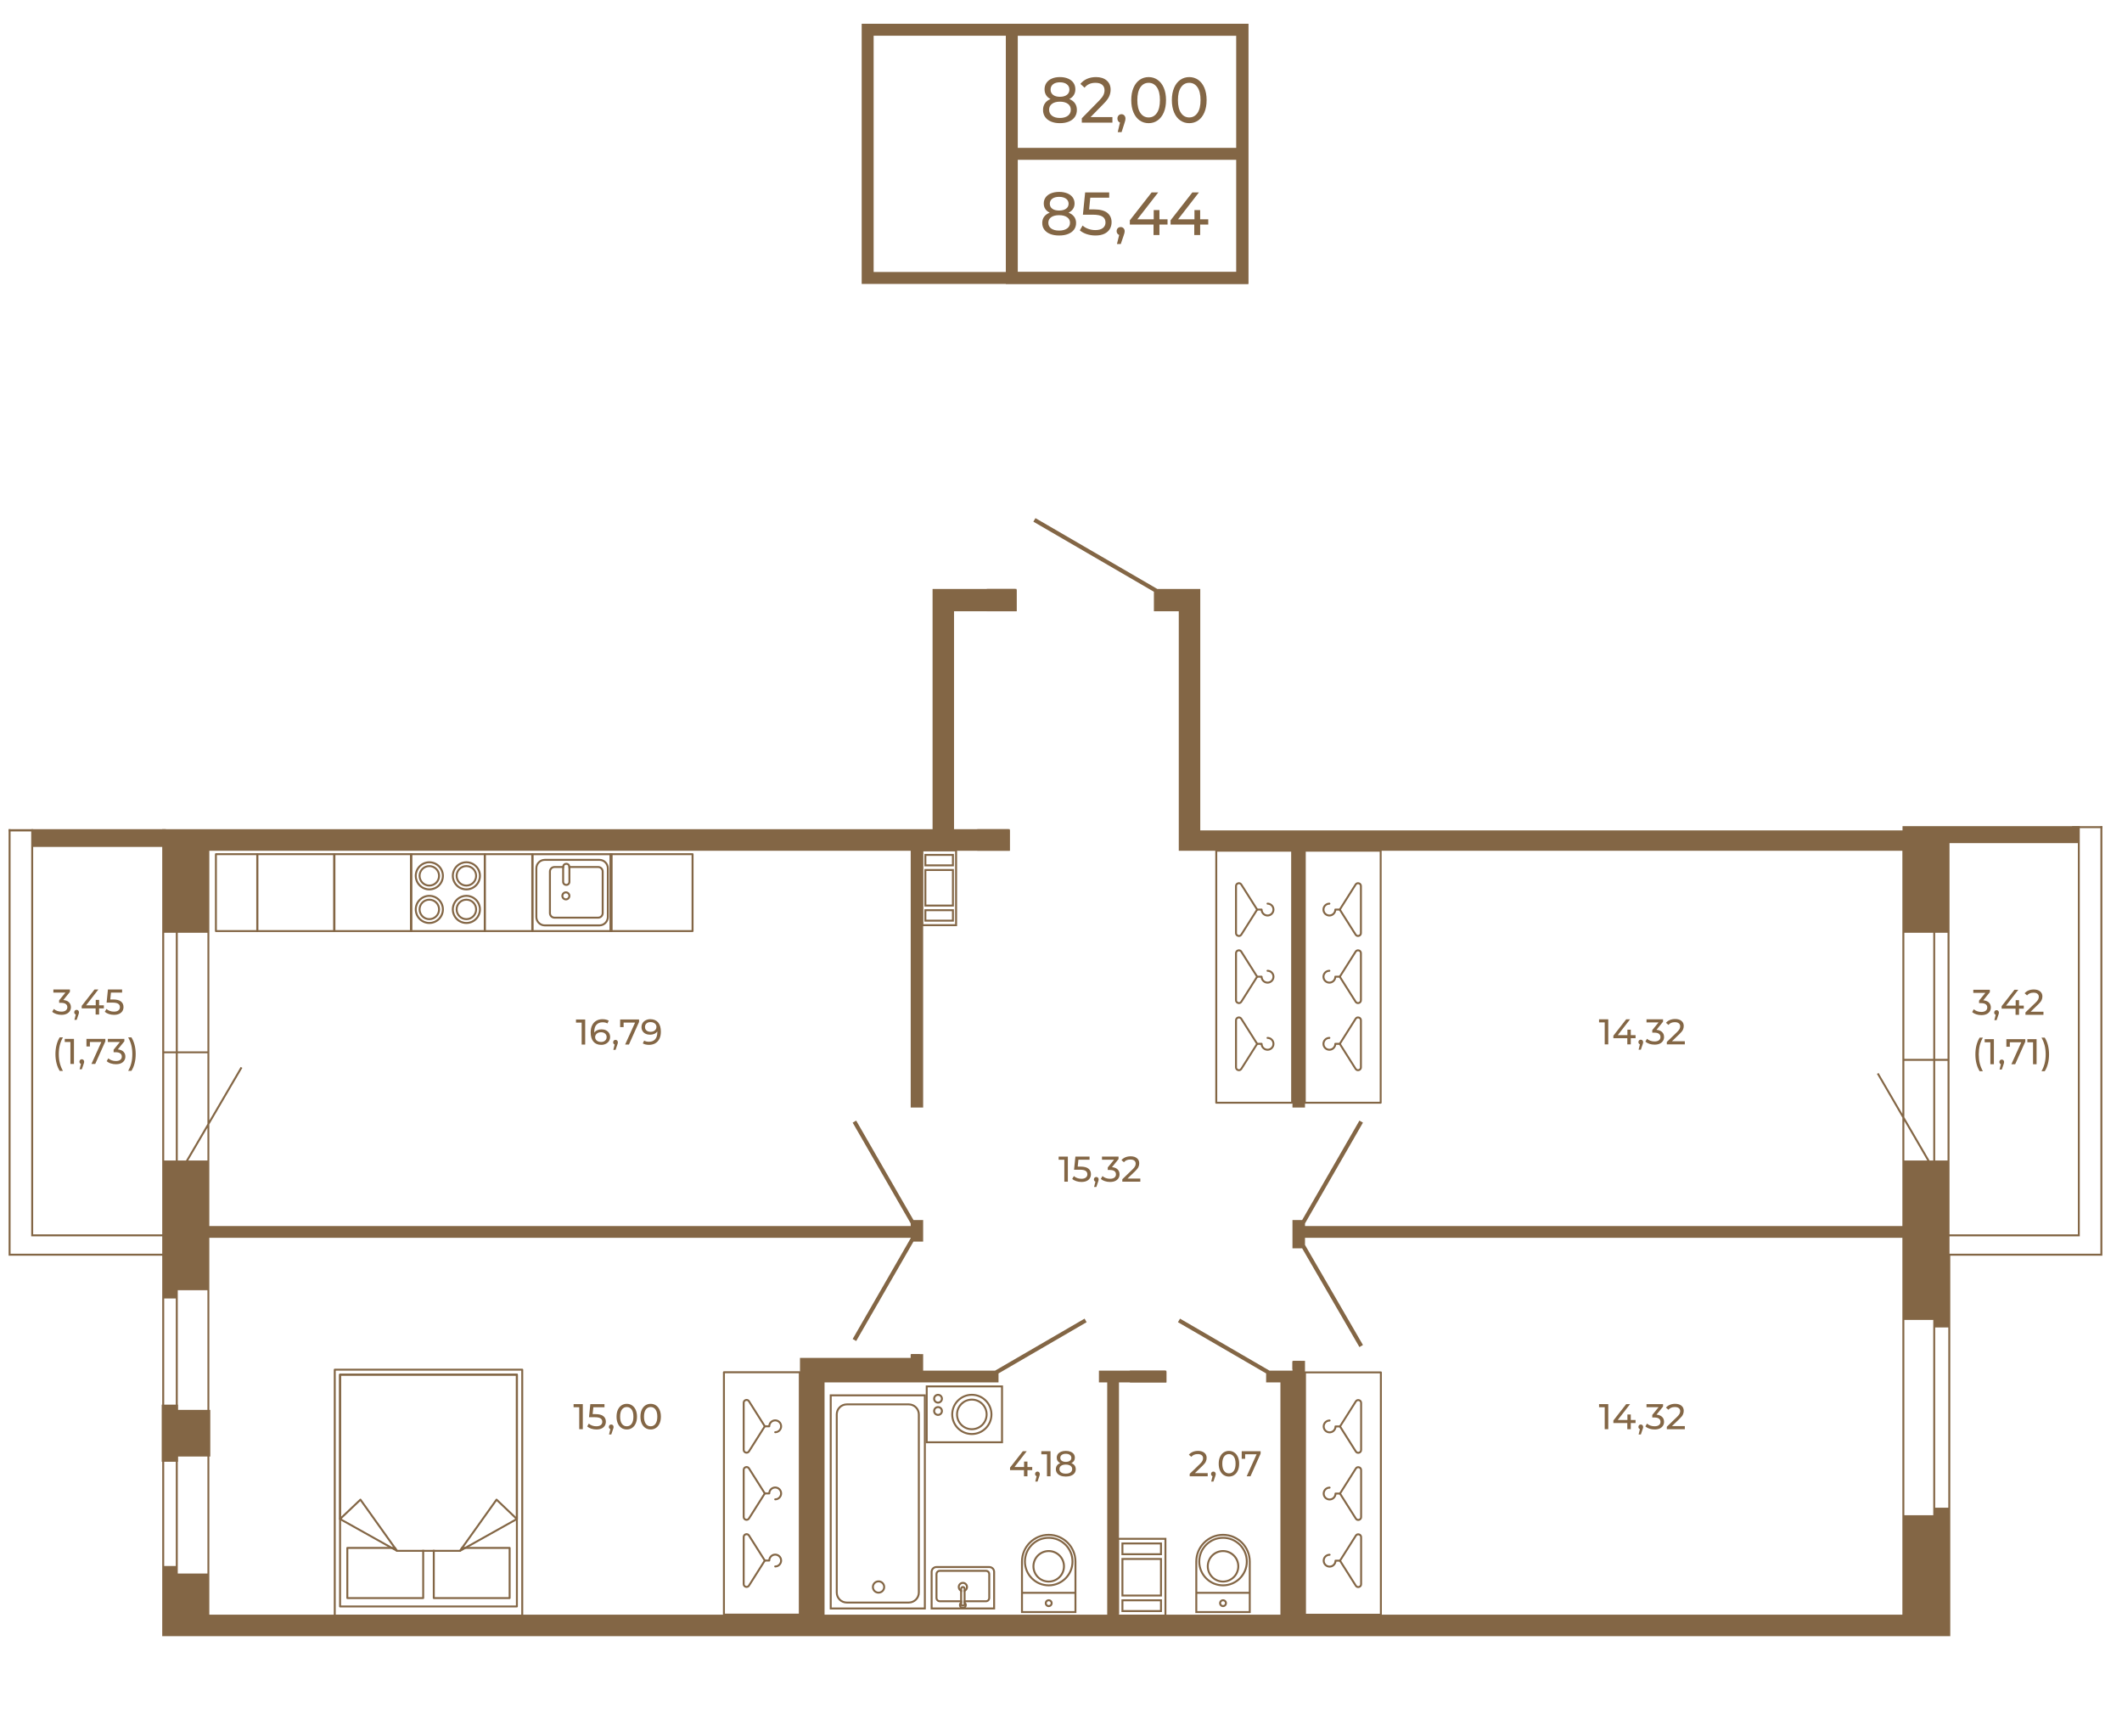
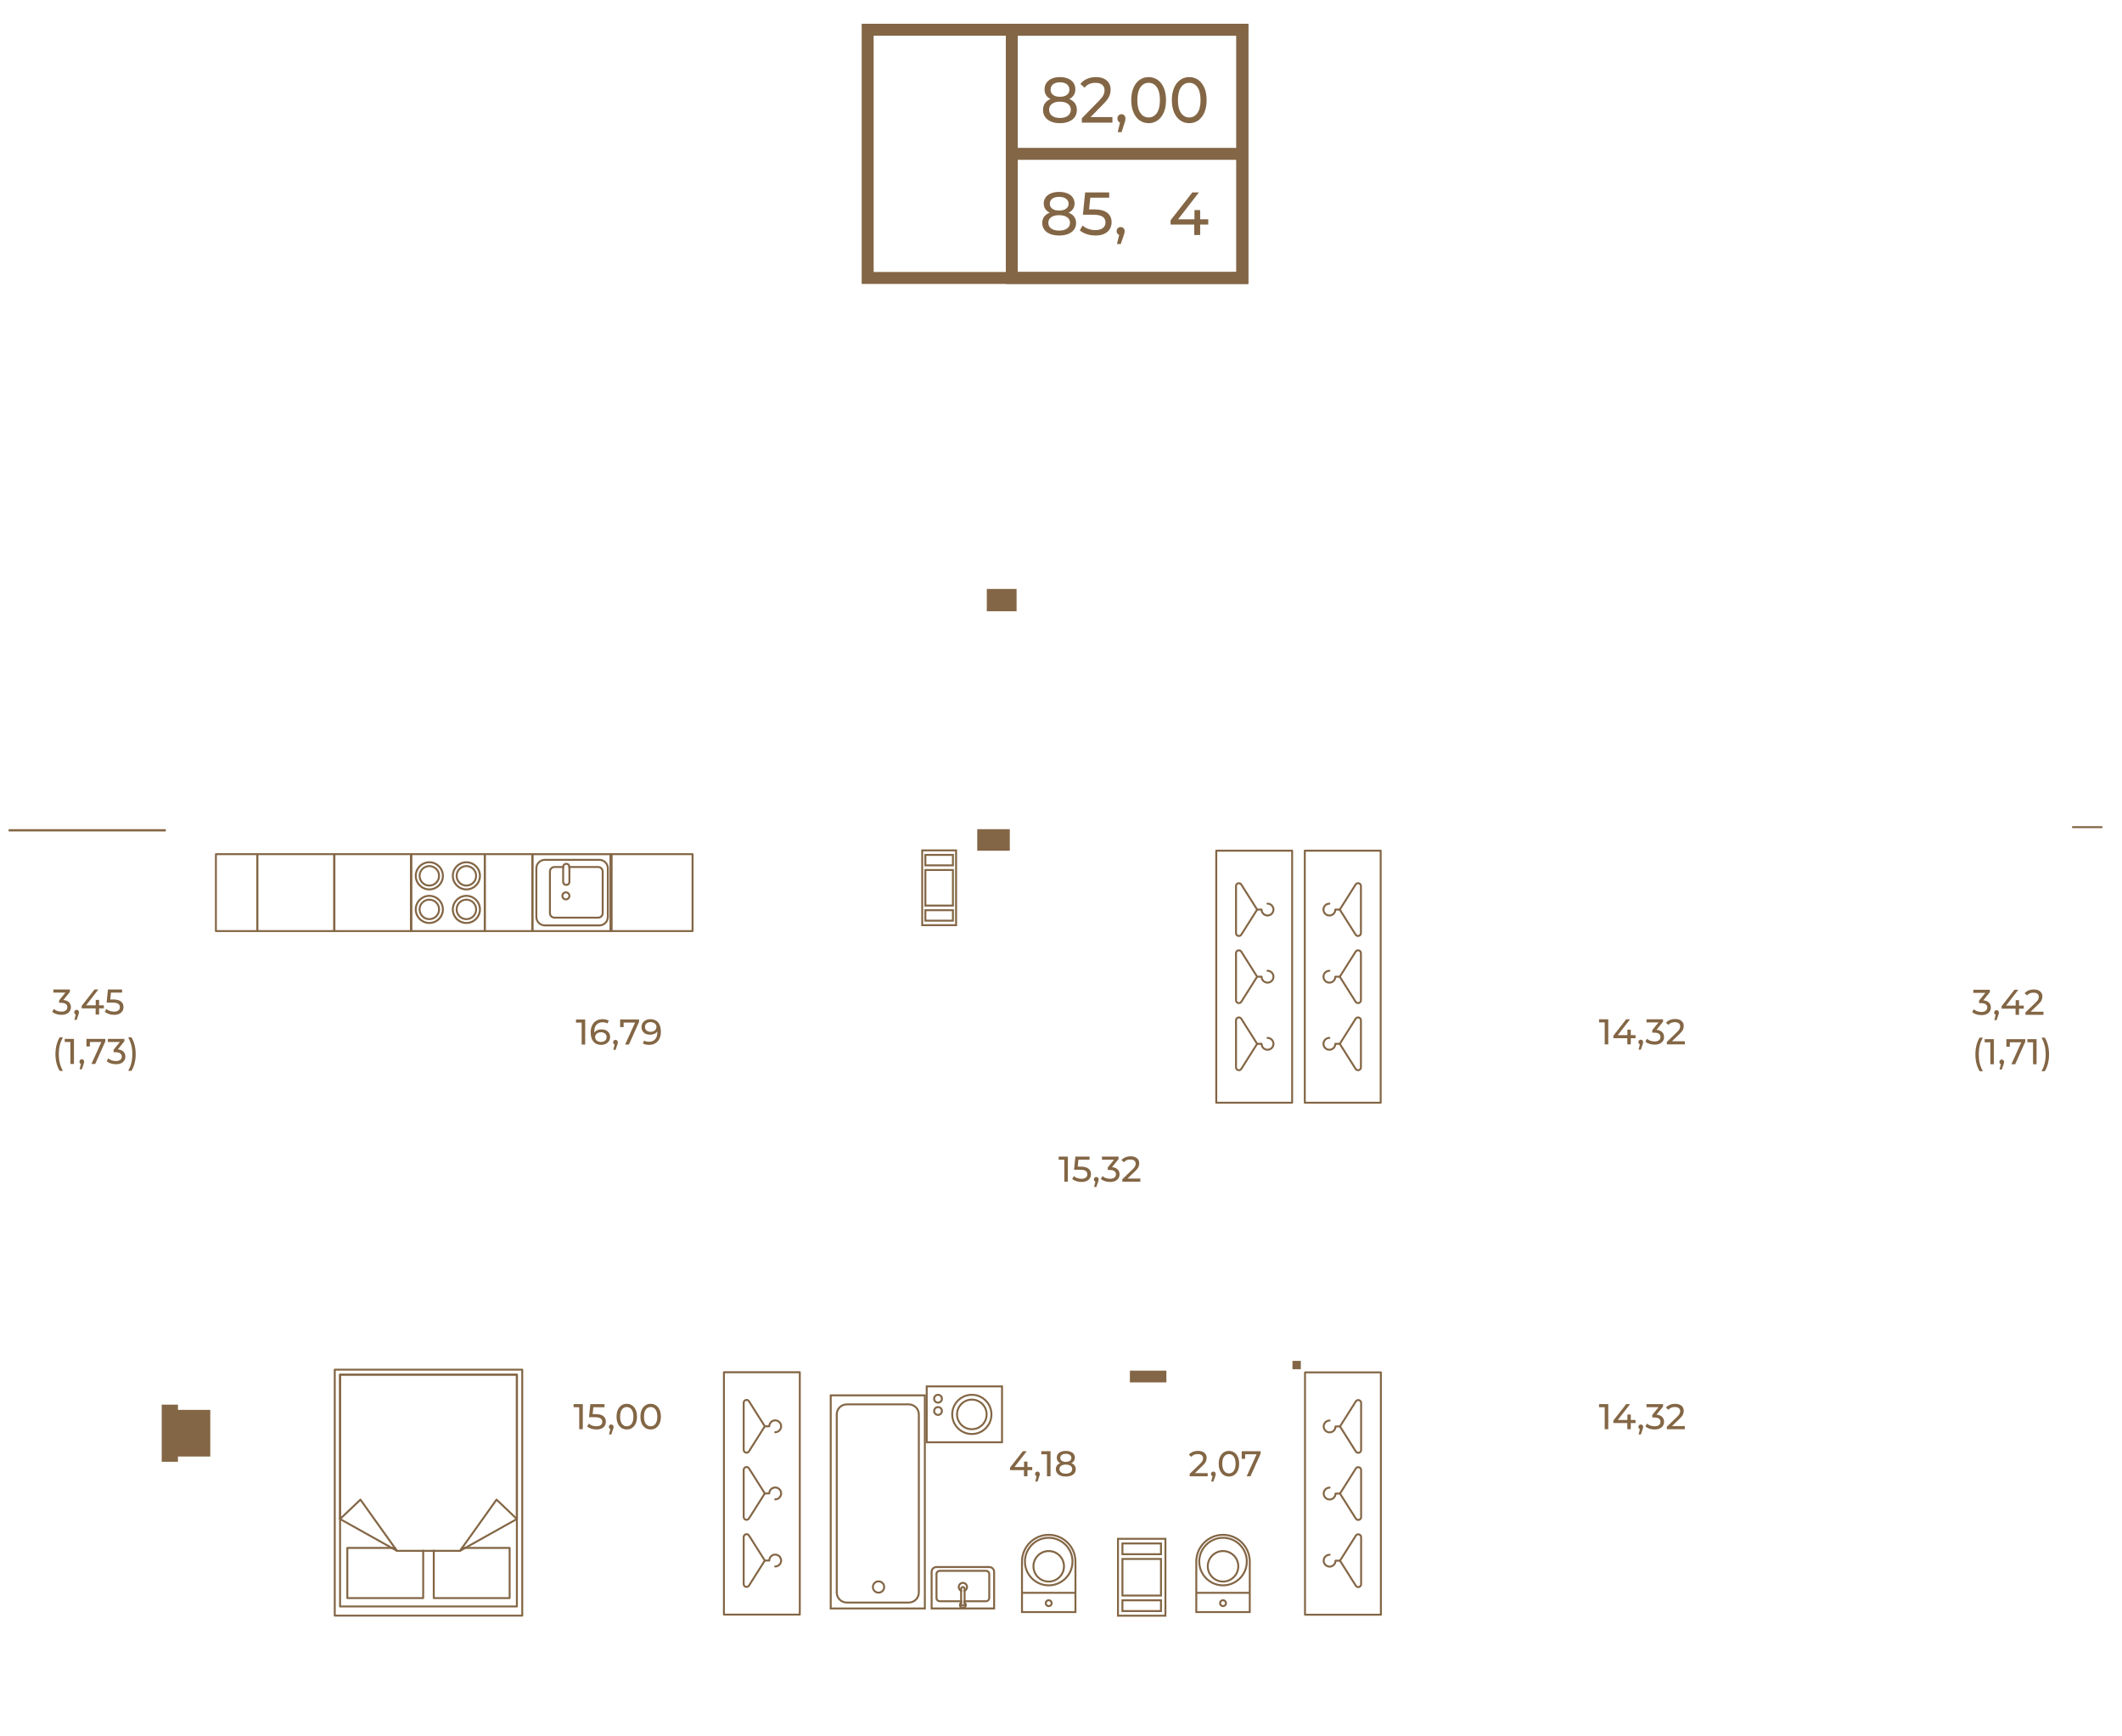
<svg xmlns="http://www.w3.org/2000/svg" xml:space="preserve" width="670px" height="548px" version="1.1" style="shape-rendering:geometricPrecision; text-rendering:geometricPrecision; image-rendering:optimizeQuality; fill-rule:evenodd; clip-rule:evenodd" viewBox="0 0 781.29 638.45">
  <defs>
    <style type="text/css">
   
    .str0 {stroke:#836645;stroke-width:4.4;stroke-miterlimit:10}
    .fil3 {fill:none}
    .fil0 {fill:none;fill-rule:nonzero}
    .fil2 {fill:#836645}
    .fil1 {fill:#836645;fill-rule:nonzero}
   
  </style>
  </defs>
  <g id="Слой_x0020_1">
    <polygon class="fil0 str0" points="457.42,102.04 319.46,102.04 319.46,10.66 457.42,10.66 " />
    <polygon class="fil0 str0" points="457.42,102.04 372.53,102.04 372.53,10.66 457.42,10.66 " />
    <line class="fil0 str0" x1="372.53" y1="56.35" x2="457.47" y2="56.35" />
    <path class="fil1" d="M393.42 78.01c0.9,0.34 1.58,0.84 2.06,1.48 0.48,0.64 0.72,1.41 0.72,2.31 0,0.94 -0.25,1.76 -0.76,2.45 -0.51,0.7 -1.24,1.23 -2.18,1.6 -0.94,0.38 -2.04,0.56 -3.31,0.56 -1.26,0 -2.35,-0.18 -3.29,-0.56 -0.93,-0.37 -1.65,-0.9 -2.16,-1.6 -0.51,-0.69 -0.76,-1.51 -0.76,-2.45 0,-0.9 0.23,-1.67 0.7,-2.31 0.47,-0.64 1.16,-1.14 2.05,-1.48 -0.71,-0.35 -1.26,-0.8 -1.63,-1.37 -0.38,-0.57 -0.56,-1.24 -0.56,-2.02 0,-0.86 0.23,-1.62 0.7,-2.26 0.47,-0.64 1.13,-1.14 1.99,-1.48 0.85,-0.34 1.83,-0.52 2.96,-0.52 1.13,0 2.13,0.18 2.99,0.52 0.86,0.34 1.52,0.84 1.99,1.48 0.47,0.64 0.71,1.4 0.71,2.26 0,0.77 -0.19,1.43 -0.57,2.01 -0.38,0.58 -0.93,1.03 -1.65,1.38zm-3.47 -5.83c-1.07,0 -1.9,0.23 -2.52,0.68 -0.61,0.46 -0.91,1.08 -0.91,1.85 0,0.78 0.3,1.39 0.9,1.84 0.61,0.45 1.45,0.67 2.53,0.67 1.09,0 1.94,-0.22 2.56,-0.67 0.62,-0.45 0.93,-1.06 0.93,-1.84 0,-0.77 -0.32,-1.39 -0.95,-1.85 -0.64,-0.45 -1.48,-0.68 -2.54,-0.68zm0 12.42c1.24,0 2.21,-0.26 2.93,-0.77 0.72,-0.52 1.08,-1.22 1.08,-2.1 0,-0.87 -0.36,-1.55 -1.08,-2.05 -0.72,-0.5 -1.69,-0.75 -2.93,-0.75 -1.25,0 -2.22,0.25 -2.92,0.75 -0.7,0.5 -1.05,1.18 -1.05,2.05 0,0.88 0.35,1.58 1.05,2.1 0.7,0.51 1.67,0.77 2.92,0.77z" />
    <path id="1" class="fil1" d="M402.75 76.8c2.24,0 3.88,0.42 4.94,1.26 1.05,0.85 1.58,2 1.58,3.47 0,0.92 -0.22,1.76 -0.66,2.5 -0.44,0.74 -1.11,1.32 -2,1.75 -0.89,0.42 -1.98,0.63 -3.28,0.63 -1.11,0 -2.18,-0.16 -3.21,-0.5 -1.03,-0.34 -1.88,-0.8 -2.55,-1.4l1.03 -1.77c0.54,0.51 1.22,0.91 2.06,1.22 0.84,0.31 1.72,0.46 2.65,0.46 1.18,0 2.09,-0.25 2.74,-0.75 0.65,-0.5 0.98,-1.19 0.98,-2.05 0,-0.94 -0.36,-1.66 -1.08,-2.14 -0.72,-0.49 -1.94,-0.73 -3.68,-0.73l-3.56 0 0.83 -8.21 8.85 0 0 1.95 -6.97 0 -0.42 4.31 1.75 0z" />
-     <polygon id="2" class="fil1" points="429.87,82.38 426.89,82.38 426.89,86.24 424.71,86.24 424.71,82.38 415.99,82.38 415.99,80.81 424.02,70.54 426.44,70.54 418.75,80.45 424.78,80.45 424.78,77.04 426.89,77.04 426.89,80.45 429.87,80.45 " />
    <polygon id="3" class="fil1" points="444.86,82.38 441.88,82.38 441.88,86.24 439.71,86.24 439.71,82.38 430.99,82.38 430.99,80.81 439.01,70.54 441.43,70.54 433.75,80.45 439.78,80.45 439.78,77.04 441.88,77.04 441.88,80.45 444.86,80.45 " />
    <path id="4" class="fil1" d="M412.63 83.3c0.42,0 0.77,0.14 1.04,0.44 0.28,0.29 0.42,0.65 0.42,1.08 0,0.23 -0.03,0.44 -0.08,0.65 -0.05,0.21 -0.15,0.53 -0.3,0.97l-1.06 3.11 -1.41 0 0.83 -3.34c-0.28,-0.1 -0.51,-0.28 -0.68,-0.52 -0.18,-0.25 -0.26,-0.54 -0.26,-0.87 0,-0.45 0.14,-0.81 0.42,-1.1 0.29,-0.28 0.65,-0.42 1.08,-0.42z" />
    <path class="fil1" d="M393.71 36.17c0.9,0.36 1.59,0.88 2.07,1.56 0.47,0.68 0.71,1.5 0.71,2.44 0,1 -0.25,1.86 -0.76,2.6 -0.51,0.73 -1.23,1.3 -2.17,1.69 -0.94,0.4 -2.05,0.6 -3.32,0.6 -1.26,0 -2.35,-0.2 -3.28,-0.6 -0.94,-0.39 -1.66,-0.96 -2.17,-1.69 -0.51,-0.74 -0.76,-1.6 -0.76,-2.6 0,-0.94 0.24,-1.76 0.71,-2.44 0.47,-0.68 1.15,-1.2 2.05,-1.56 -0.72,-0.36 -1.27,-0.84 -1.64,-1.45 -0.37,-0.6 -0.56,-1.31 -0.56,-2.13 0,-0.91 0.24,-1.71 0.71,-2.39 0.47,-0.68 1.13,-1.2 1.98,-1.56 0.85,-0.37 1.84,-0.55 2.96,-0.55 1.13,0 2.13,0.18 2.99,0.55 0.86,0.36 1.53,0.88 2,1.56 0.47,0.68 0.7,1.48 0.7,2.39 0,0.81 -0.19,1.51 -0.57,2.12 -0.38,0.61 -0.93,1.1 -1.65,1.46zm-3.47 -6.16c-1.06,0 -1.9,0.24 -2.51,0.72 -0.61,0.48 -0.92,1.14 -0.92,1.96 0,0.82 0.3,1.47 0.91,1.94 0.6,0.47 1.44,0.71 2.52,0.71 1.09,0 1.95,-0.24 2.57,-0.71 0.62,-0.47 0.93,-1.12 0.93,-1.94 0,-0.82 -0.32,-1.48 -0.96,-1.96 -0.63,-0.48 -1.48,-0.72 -2.54,-0.72zm0 13.13c1.24,0 2.22,-0.28 2.94,-0.82 0.71,-0.55 1.07,-1.28 1.07,-2.22 0,-0.91 -0.36,-1.64 -1.07,-2.16 -0.72,-0.53 -1.7,-0.8 -2.94,-0.8 -1.24,0 -2.21,0.27 -2.91,0.8 -0.71,0.52 -1.06,1.25 -1.06,2.16 0,0.94 0.35,1.67 1.06,2.22 0.7,0.54 1.67,0.82 2.91,0.82z" />
    <path id="1" class="fil1" d="M409.58 42.81l0 2.06 -11.27 0 0 -1.62 6.39 -6.51c0.77,-0.79 1.3,-1.47 1.57,-2.05 0.27,-0.58 0.4,-1.16 0.4,-1.74 0,-0.87 -0.29,-1.55 -0.86,-2.03 -0.58,-0.48 -1.4,-0.72 -2.48,-0.72 -1.73,0 -3.07,0.6 -4.01,1.8l-1.53 -1.4c0.62,-0.79 1.42,-1.4 2.41,-1.85 1,-0.44 2.11,-0.66 3.33,-0.66 1.65,0 2.95,0.41 3.92,1.24 0.98,0.83 1.46,1.96 1.46,3.38 0,0.89 -0.18,1.72 -0.54,2.51 -0.36,0.79 -1.03,1.69 -2.04,2.7l-4.79 4.89 8.04 0z" />
    <path id="2" class="fil1" d="M422.92 45.06c-1.24,0 -2.34,-0.34 -3.31,-1.01 -0.96,-0.67 -1.72,-1.65 -2.27,-2.93 -0.55,-1.28 -0.83,-2.79 -0.83,-4.55 0,-1.75 0.28,-3.27 0.83,-4.55 0.55,-1.28 1.31,-2.25 2.27,-2.92 0.97,-0.67 2.07,-1.01 3.31,-1.01 1.23,0 2.32,0.34 3.28,1.01 0.97,0.67 1.73,1.64 2.28,2.92 0.55,1.28 0.83,2.8 0.83,4.55 0,1.76 -0.28,3.27 -0.83,4.55 -0.55,1.28 -1.31,2.26 -2.28,2.93 -0.96,0.67 -2.05,1.01 -3.28,1.01zm0 -2.11c1.26,0 2.26,-0.55 3.02,-1.64 0.75,-1.09 1.13,-2.67 1.13,-4.74 0,-2.07 -0.38,-3.65 -1.13,-4.74 -0.76,-1.09 -1.76,-1.63 -3.02,-1.63 -1.27,0 -2.28,0.54 -3.04,1.63 -0.75,1.09 -1.13,2.67 -1.13,4.74 0,2.07 0.38,3.65 1.13,4.74 0.76,1.09 1.77,1.64 3.04,1.64z" />
    <path id="3" class="fil1" d="M437.87 45.06c-1.24,0 -2.34,-0.34 -3.3,-1.01 -0.97,-0.67 -1.73,-1.65 -2.28,-2.93 -0.55,-1.28 -0.83,-2.79 -0.83,-4.55 0,-1.75 0.28,-3.27 0.83,-4.55 0.55,-1.28 1.31,-2.25 2.28,-2.92 0.96,-0.67 2.06,-1.01 3.3,-1.01 1.23,0 2.32,0.34 3.29,1.01 0.96,0.67 1.72,1.64 2.27,2.92 0.55,1.28 0.83,2.8 0.83,4.55 0,1.76 -0.28,3.27 -0.83,4.55 -0.55,1.28 -1.31,2.26 -2.27,2.93 -0.97,0.67 -2.06,1.01 -3.29,1.01zm0 -2.11c1.26,0 2.26,-0.55 3.02,-1.64 0.75,-1.09 1.13,-2.67 1.13,-4.74 0,-2.07 -0.38,-3.65 -1.13,-4.74 -0.76,-1.09 -1.76,-1.63 -3.02,-1.63 -1.27,0 -2.28,0.54 -3.03,1.63 -0.76,1.09 -1.14,2.67 -1.14,4.74 0,2.07 0.38,3.65 1.14,4.74 0.75,1.09 1.76,1.64 3.03,1.64z" />
    <path id="4" class="fil1" d="M412.92 41.76c0.42,0 0.77,0.16 1.05,0.46 0.27,0.31 0.41,0.7 0.41,1.15 0,0.24 -0.03,0.47 -0.08,0.69 -0.05,0.22 -0.15,0.56 -0.3,1.02l-1.05 3.29 -1.42 0 0.83 -3.53c-0.28,-0.11 -0.51,-0.29 -0.68,-0.55 -0.17,-0.26 -0.26,-0.57 -0.26,-0.92 0,-0.47 0.14,-0.86 0.43,-1.16 0.28,-0.3 0.64,-0.45 1.07,-0.45z" />
    <polygon class="fil1" points="371.79,304.97 371.79,312.9 359.81,312.9 359.81,304.97 " />
    <g id="_2062927987520">
      <g>
        <g>
          <g>
            <g>
              <g>
                <g>
                  <path class="fil1" d="M325.9 583.96c0,1.34 -1.09,2.43 -2.43,2.43 -1.35,0 -2.44,-1.09 -2.44,-2.43 0,-1.35 1.09,-2.44 2.44,-2.44 1.34,0 2.43,1.09 2.43,2.44zm-4.16 0l0 0c0,0.95 0.78,1.72 1.73,1.72 0.94,0 1.72,-0.77 1.72,-1.72 0,-0.95 -0.78,-1.72 -1.72,-1.72 -0.95,0 -1.73,0.77 -1.73,1.72z" />
                </g>
              </g>
            </g>
          </g>
        </g>
      </g>
      <g>
        <g>
          <g>
            <g>
              <g>
                <g>
                  <path class="fil1" d="M338.66 520.41l0 65.58c0,2.23 -1.82,4.04 -4.05,4.04l-22.85 0c-2.23,0 -4.04,-1.81 -4.04,-4.04l0 -65.58c0,-2.23 1.81,-4.04 4.04,-4.04l22.85 0c2.23,0 4.05,1.81 4.05,4.04zm-30.22 65.58l0 0c0,1.83 1.49,3.33 3.32,3.33l22.85 0c1.84,0 3.33,-1.5 3.33,-3.33l0 -65.58c0,-1.83 -1.49,-3.33 -3.33,-3.33l-22.85 0c-1.83,0 -3.32,1.5 -3.32,3.33l0 65.58z" />
                </g>
              </g>
            </g>
          </g>
        </g>
      </g>
      <g>
        <g>
          <g>
            <g>
              <g>
                <g>
                  <path class="fil1" d="M340.87 513.04l0 79.18 -35.37 0 0 -79.18 35.37 0zm-0.71 78.46l0 0 0 -77.74 -33.94 0 0 77.74 33.94 0z" />
                </g>
              </g>
            </g>
          </g>
        </g>
      </g>
    </g>
    <g id="_2062927988432">
      <g>
        <g>
          <g>
            <g>
              <g>
                <g>
                  <path class="fil1" d="M396.32 574.59l0 18.95 -20.4 0 0 -18.95c0,-5.62 4.58,-10.2 10.2,-10.2 5.63,0 10.2,4.58 10.2,10.2zm-0.71 18.24l0 0 0 -18.24c0,-5.23 -4.26,-9.48 -9.49,-9.48 -5.23,0 -9.48,4.25 -9.48,9.48l0 18.24 18.97 0z" />
                </g>
              </g>
            </g>
          </g>
        </g>
      </g>
      <g>
        <g>
          <g>
            <g>
              <g>
                <g>
                  <path class="fil1" d="M387.56 589.91c0,0.79 -0.64,1.44 -1.44,1.44 -0.79,0 -1.44,-0.65 -1.44,-1.44 0,-0.8 0.65,-1.44 1.44,-1.44 0.8,0 1.44,0.64 1.44,1.44zm-2.16 0l0 0c0,0.4 0.32,0.72 0.72,0.72 0.4,0 0.73,-0.32 0.73,-0.72 0,-0.4 -0.33,-0.73 -0.73,-0.73 -0.4,0 -0.72,0.33 -0.72,0.73z" />
                </g>
              </g>
            </g>
          </g>
        </g>
      </g>
      <g>
        <g>
          <g>
            <g>
              <g>
                <g>
                  <polygon class="fil1" points="395.96,585.74 395.96,586.45 376.28,586.45 376.28,585.74 " />
                </g>
              </g>
            </g>
          </g>
        </g>
      </g>
      <g>
        <g>
          <g>
            <g>
              <g>
                <g>
                  <path class="fil1" d="M395.24 574.59c0,5.03 -4.09,9.11 -9.12,9.11 -5.02,0 -9.11,-4.08 -9.11,-9.11 0,-5.03 4.09,-9.11 9.11,-9.11 5.03,0 9.12,4.08 9.12,9.11zm-17.52 0l0 0c0,4.63 3.77,8.4 8.4,8.4 4.63,0 8.4,-3.77 8.4,-8.4 0,-4.63 -3.77,-8.4 -8.4,-8.4 -4.63,0 -8.4,3.77 -8.4,8.4z" />
                </g>
              </g>
            </g>
          </g>
        </g>
      </g>
      <g>
        <g>
          <g>
            <g>
              <g>
                <g>
                  <path class="fil1" d="M392.1 576.34c0,3.29 -2.68,5.97 -5.98,5.97 -3.29,0 -5.98,-2.68 -5.98,-5.97 0,-3.3 2.69,-5.98 5.98,-5.98 3.3,0 5.98,2.68 5.98,5.98zm-11.24 0l0 0c0,2.9 2.36,5.26 5.26,5.26 2.9,0 5.26,-2.36 5.26,-5.26 0,-2.9 -2.36,-5.26 -5.26,-5.26 -2.9,0 -5.26,2.36 -5.26,5.26z" />
                </g>
              </g>
            </g>
          </g>
        </g>
      </g>
    </g>
    <g id="_2062928004704">
      <g>
        <g>
          <g>
            <g>
              <g>
                <g>
                  <path class="fil1" d="M460.5 574.59l0 18.95 -20.4 0 0 -18.95c0,-5.62 4.58,-10.2 10.2,-10.2 5.63,0 10.2,4.58 10.2,10.2zm-0.71 18.24l0 0 0 -18.24c0,-5.23 -4.26,-9.48 -9.49,-9.48 -5.23,0 -9.48,4.25 -9.48,9.48l0 18.24 18.97 0z" />
                </g>
              </g>
            </g>
          </g>
        </g>
      </g>
      <g>
        <g>
          <g>
            <g>
              <g>
                <g>
                  <path class="fil1" d="M451.74 589.91c0,0.79 -0.64,1.44 -1.44,1.44 -0.79,0 -1.44,-0.65 -1.44,-1.44 0,-0.8 0.65,-1.44 1.44,-1.44 0.8,0 1.44,0.64 1.44,1.44zm-2.16 0l0 0c0,0.4 0.32,0.72 0.72,0.72 0.4,0 0.73,-0.32 0.73,-0.72 0,-0.4 -0.33,-0.73 -0.73,-0.73 -0.4,0 -0.72,0.33 -0.72,0.73z" />
                </g>
              </g>
            </g>
          </g>
        </g>
      </g>
      <g>
        <g>
          <g>
            <g>
              <g>
                <g>
                  <polygon class="fil1" points="460.14,585.74 460.14,586.45 440.46,586.45 440.46,585.74 " />
                </g>
              </g>
            </g>
          </g>
        </g>
      </g>
      <g>
        <g>
          <g>
            <g>
              <g>
                <g>
                  <path class="fil1" d="M459.42 574.59c0,5.03 -4.09,9.11 -9.12,9.11 -5.02,0 -9.11,-4.08 -9.11,-9.11 0,-5.03 4.09,-9.11 9.11,-9.11 5.03,0 9.12,4.08 9.12,9.11zm-17.52 0l0 0c0,4.63 3.77,8.4 8.4,8.4 4.63,0 8.4,-3.77 8.4,-8.4 0,-4.63 -3.77,-8.4 -8.4,-8.4 -4.63,0 -8.4,3.77 -8.4,8.4z" />
                </g>
              </g>
            </g>
          </g>
        </g>
      </g>
      <g>
        <g>
          <g>
            <g>
              <g>
                <g>
                  <path class="fil1" d="M456.28 576.34c0,3.29 -2.68,5.97 -5.98,5.97 -3.29,0 -5.97,-2.68 -5.97,-5.97 0,-3.3 2.68,-5.98 5.97,-5.98 3.3,0 5.98,2.68 5.98,5.98zm-11.24 0l0 0c0,2.9 2.36,5.26 5.26,5.26 2.9,0 5.26,-2.36 5.26,-5.26 0,-2.9 -2.36,-5.26 -5.26,-5.26 -2.9,0 -5.26,2.36 -5.26,5.26z" />
                </g>
              </g>
            </g>
          </g>
        </g>
      </g>
    </g>
    <g id="_2062928005856">
      <g>
        <g>
          <g>
            <g>
              <g>
                <g>
                  <path class="fil1" d="M366.38 592.22l0 -13.85c0,-1.16 -0.95,-2.12 -2.12,-2.12l-19.48 0c-1.18,0 -2.13,0.96 -2.13,2.12l0 13.85 23.73 0zm-23.01 -13.85l0 0c0,-0.77 0.63,-1.4 1.41,-1.4l19.48 0c0.78,0 1.4,0.63 1.4,1.4l0 13.13 -22.29 0 0 -13.13z" />
                </g>
              </g>
            </g>
          </g>
        </g>
      </g>
      <g>
        <g>
          <g>
            <g>
              <g>
                <g>
                  <path class="fil1" d="M346.01 589.55l8.22 0 0 -0.7 -8.22 0c-0.47,0 -0.85,-0.39 -0.85,-0.86l0 -8.78c0,-0.47 0.38,-0.85 0.85,-0.85l17.02 0c0.46,0 0.84,0.38 0.84,0.85l0 8.78c0,0.47 -0.38,0.86 -0.84,0.86l-8.23 0 0 0.7 8.23 0c0.86,0 1.56,-0.7 1.56,-1.56l0 -8.78c0,-0.87 -0.7,-1.57 -1.56,-1.57l-17.02 0c-0.86,0 -1.57,0.7 -1.57,1.57l0 8.78c0,0.86 0.71,1.56 1.57,1.56z" />
                </g>
              </g>
            </g>
          </g>
        </g>
      </g>
      <g>
        <g>
          <g>
            <g>
              <g>
                <g>
                  <path class="fil1" d="M353.51 585.54c0.22,0.14 0.46,0.23 0.72,0.27l0 -0.73c-0.31,-0.07 -0.57,-0.27 -0.71,-0.54 -0.11,-0.17 -0.17,-0.37 -0.17,-0.58 0,-0.65 0.52,-1.17 1.17,-1.17 0.64,0 1.16,0.52 1.16,1.17 0,0.22 -0.06,0.42 -0.17,0.6 -0.16,0.26 -0.41,0.45 -0.71,0.52l0 0.73c0.26,-0.03 0.5,-0.13 0.71,-0.26 0.54,-0.33 0.89,-0.93 0.89,-1.59 0,-1.04 -0.85,-1.89 -1.88,-1.89 -1.04,0 -1.88,0.85 -1.88,1.89 0,0.66 0.34,1.25 0.87,1.58z" />
                </g>
              </g>
            </g>
          </g>
        </g>
      </g>
      <g>
        <g>
          <g>
            <g>
              <g>
                <g>
                  <path class="fil1" d="M353.39 591.5c0.26,0.34 0.67,0.55 1.13,0.55 0.46,0 0.87,-0.21 1.12,-0.55 0.2,-0.24 0.32,-0.55 0.32,-0.88 0,-0.42 -0.17,-0.78 -0.45,-1.04 0,-0.01 -0.01,-0.02 -0.02,-0.03 -0.19,-0.17 -0.43,-0.29 -0.69,-0.34l0 0.74c0.26,0.11 0.44,0.37 0.44,0.67 0,0.12 -0.03,0.23 -0.09,0.33 -0.11,0.23 -0.36,0.39 -0.63,0.39 -0.28,0 -0.53,-0.16 -0.65,-0.39 -0.04,-0.1 -0.08,-0.21 -0.08,-0.33 0,-0.3 0.18,-0.56 0.44,-0.66l0 -0.75c-0.27,0.05 -0.5,0.17 -0.69,0.34 0,0.01 -0.02,0.02 -0.03,0.03 -0.26,0.26 -0.43,0.63 -0.43,1.04 0,0.33 0.11,0.64 0.31,0.88z" />
                </g>
              </g>
            </g>
          </g>
        </g>
      </g>
      <g>
        <g>
          <g>
            <g>
              <g>
                <g>
                  <path class="fil1" d="M353.87 590.95c0.18,0.14 0.41,0.23 0.65,0.23 0.24,0 0.46,-0.09 0.63,-0.23 0.23,-0.18 0.36,-0.46 0.36,-0.77l0 -5.62c-0.02,-0.53 -0.45,-0.96 -0.99,-0.96 -0.54,0 -0.98,0.42 -1,0.94 -0.01,0.02 -0.01,0.04 -0.01,0.06l0 5.58c0,0.31 0.15,0.59 0.36,0.77zm0.36 -6.35l0 0c0,-0.15 0.13,-0.28 0.29,-0.28 0.15,0 0.28,0.13 0.28,0.28l0 5.58c0,0.16 -0.13,0.28 -0.28,0.28 -0.16,0 -0.29,-0.12 -0.29,-0.28l0 -5.58z" />
                </g>
              </g>
            </g>
          </g>
        </g>
      </g>
    </g>
    <g id="_2062928010944">
      <g>
        <g>
          <g>
            <g>
              <g>
                <g>
                  <path class="fil1" d="M369.29 509.75l0 21.28 -28.44 0 0 -21.28 28.44 0zm-0.72 20.57l0 0 0 -19.86 -27.01 0 0 19.86 27.01 0z" />
                </g>
              </g>
            </g>
          </g>
        </g>
      </g>
      <g>
        <g>
          <g>
            <g>
              <g>
                <g>
                  <g>
                    <path class="fil1" d="M363.62 520.42c0,3.2 -2.6,5.8 -5.8,5.8 -3.21,0 -5.81,-2.6 -5.81,-5.8 0,-3.2 2.6,-5.81 5.81,-5.81 3.2,0 5.8,2.61 5.8,5.81zm-10.9 0l0 0c0,2.8 2.29,5.09 5.1,5.09 2.8,0 5.09,-2.29 5.09,-5.09 0,-2.81 -2.29,-5.1 -5.09,-5.1 -2.81,0 -5.1,2.29 -5.1,5.1z" />
                  </g>
                </g>
              </g>
            </g>
          </g>
        </g>
        <g>
          <g>
            <g>
              <g>
                <g>
                  <g>
                    <path class="fil1" d="M365.39 520.42c0,4.18 -3.39,7.57 -7.57,7.57 -4.18,0 -7.58,-3.39 -7.58,-7.57 0,-4.18 3.4,-7.58 7.58,-7.58 4.18,0 7.57,3.4 7.57,7.58zm-14.44 0l0 0c0,3.78 3.08,6.86 6.87,6.86 3.78,0 6.86,-3.08 6.86,-6.86 0,-3.79 -3.08,-6.87 -6.86,-6.87 -3.79,0 -6.87,3.08 -6.87,6.87z" />
                  </g>
                </g>
              </g>
            </g>
          </g>
        </g>
      </g>
      <g>
        <g>
          <g>
            <g>
              <g>
                <g>
                  <g>
                    <path class="fil1" d="M347.17 514.64c0,0.99 -0.81,1.8 -1.8,1.8 -1,0 -1.8,-0.81 -1.8,-1.8 0,-0.99 0.8,-1.8 1.8,-1.8 0.99,0 1.8,0.81 1.8,1.8zm-2.89 0l0 0c0,0.6 0.49,1.09 1.09,1.09 0.6,0 1.08,-0.49 1.08,-1.09 0,-0.6 -0.48,-1.09 -1.08,-1.09 -0.6,0 -1.09,0.49 -1.09,1.09z" />
                  </g>
                </g>
              </g>
            </g>
          </g>
        </g>
        <g>
          <g>
            <g>
              <g>
                <g>
                  <g>
                    <path class="fil1" d="M347.17 519.16c0,0.99 -0.81,1.8 -1.8,1.8 -1,0 -1.8,-0.81 -1.8,-1.8 0,-0.99 0.8,-1.8 1.8,-1.8 0.99,0 1.8,0.81 1.8,1.8zm-2.89 0l0 0c0,0.6 0.49,1.09 1.09,1.09 0.6,0 1.08,-0.49 1.08,-1.09 0,-0.6 -0.48,-1.09 -1.08,-1.09 -0.6,0 -1.09,0.49 -1.09,1.09z" />
                  </g>
                </g>
              </g>
            </g>
          </g>
        </g>
      </g>
    </g>
    <g id="_2062928013968">
      <g>
        <g>
          <g>
            <g>
              <g>
                <g>
                  <path class="fil1" d="M178.85 314.17l0 28.31c0,0.2 -0.16,0.36 -0.36,0.36l-27.19 0c-0.2,0 -0.36,-0.16 -0.36,-0.36l0 -28.31c0,-0.2 0.16,-0.36 0.36,-0.36l27.19 0c0.2,0 0.36,0.16 0.36,0.36zm-0.72 27.95l0 0 0 -27.6 -26.47 0 0 27.6 26.47 0z" />
                </g>
              </g>
            </g>
          </g>
        </g>
      </g>
      <g>
        <g>
          <g>
            <g>
              <g>
                <g>
                  <g>
                    <g>
                      <path class="fil1" d="M175.66 322.14c0,2.18 -1.77,3.95 -3.94,3.95 -2.18,0 -3.95,-1.77 -3.95,-3.95 0,-2.17 1.77,-3.94 3.95,-3.94 2.17,0 3.94,1.77 3.94,3.94zm-7.18 0l0 0c0,1.78 1.45,3.23 3.24,3.23 1.78,0 3.23,-1.45 3.23,-3.23 0,-1.78 -1.45,-3.23 -3.23,-3.23 -1.79,0 -3.24,1.45 -3.24,3.23z" />
                    </g>
                  </g>
                </g>
              </g>
            </g>
          </g>
          <g>
            <g>
              <g>
                <g>
                  <g>
                    <g>
                      <path class="fil1" d="M177.07 322.14c0,2.96 -2.4,5.36 -5.35,5.36 -2.96,0 -5.36,-2.4 -5.36,-5.36 0,-2.95 2.4,-5.35 5.36,-5.35 2.95,0 5.35,2.4 5.35,5.35zm-9.99 0l0 0c0,2.56 2.08,4.64 4.64,4.64 2.55,0 4.63,-2.08 4.63,-4.64 0,-2.55 -2.08,-4.64 -4.63,-4.64 -2.56,0 -4.64,2.09 -4.64,4.64z" />
                    </g>
                  </g>
                </g>
              </g>
            </g>
          </g>
        </g>
        <g>
          <g>
            <g>
              <g>
                <g>
                  <g>
                    <g>
                      <path class="fil1" d="M175.66 334.5c0,2.18 -1.77,3.95 -3.94,3.95 -2.18,0 -3.95,-1.77 -3.95,-3.95 0,-2.17 1.77,-3.94 3.95,-3.94 2.17,0 3.94,1.77 3.94,3.94zm-7.18 0l0 0c0,1.78 1.45,3.23 3.24,3.23 1.78,0 3.23,-1.45 3.23,-3.23 0,-1.78 -1.45,-3.23 -3.23,-3.23 -1.79,0 -3.24,1.45 -3.24,3.23z" />
                    </g>
                  </g>
                </g>
              </g>
            </g>
          </g>
          <g>
            <g>
              <g>
                <g>
                  <g>
                    <g>
                      <path class="fil1" d="M177.07 334.5c0,2.96 -2.4,5.36 -5.35,5.36 -2.96,0 -5.36,-2.4 -5.36,-5.36 0,-2.95 2.4,-5.35 5.36,-5.35 2.95,0 5.35,2.4 5.35,5.35zm-9.99 0l0 0c0,2.56 2.08,4.64 4.64,4.64 2.55,0 4.63,-2.08 4.63,-4.64 0,-2.56 -2.08,-4.64 -4.63,-4.64 -2.56,0 -4.64,2.08 -4.64,4.64z" />
                    </g>
                  </g>
                </g>
              </g>
            </g>
          </g>
        </g>
        <g>
          <g>
            <g>
              <g>
                <g>
                  <g>
                    <g>
                      <path class="fil1" d="M162.02 322.14c0,2.18 -1.77,3.95 -3.95,3.95 -2.17,0 -3.94,-1.77 -3.94,-3.95 0,-2.17 1.77,-3.94 3.94,-3.94 2.18,0 3.95,1.77 3.95,3.94zm-7.18 0l0 0c0,1.78 1.45,3.23 3.23,3.23 1.78,0 3.23,-1.45 3.23,-3.23 0,-1.78 -1.45,-3.23 -3.23,-3.23 -1.78,0 -3.23,1.45 -3.23,3.23z" />
                    </g>
                  </g>
                </g>
              </g>
            </g>
          </g>
          <g>
            <g>
              <g>
                <g>
                  <g>
                    <g>
                      <path class="fil1" d="M163.43 322.14c0,2.96 -2.4,5.36 -5.36,5.36 -2.95,0 -5.35,-2.4 -5.35,-5.36 0,-2.95 2.4,-5.35 5.35,-5.35 2.96,0 5.36,2.4 5.36,5.35zm-10 0l0 0c0,2.56 2.09,4.64 4.64,4.64 2.56,0 4.64,-2.08 4.64,-4.64 0,-2.55 -2.08,-4.64 -4.64,-4.64 -2.55,0 -4.64,2.09 -4.64,4.64z" />
                    </g>
                  </g>
                </g>
              </g>
            </g>
          </g>
        </g>
        <g>
          <g>
            <g>
              <g>
                <g>
                  <g>
                    <g>
                      <path class="fil1" d="M162.02 334.5c0,2.18 -1.77,3.95 -3.95,3.95 -2.17,0 -3.94,-1.77 -3.94,-3.95 0,-2.17 1.77,-3.94 3.94,-3.94 2.18,0 3.95,1.77 3.95,3.94zm-7.18 0l0 0c0,1.78 1.45,3.23 3.23,3.23 1.78,0 3.23,-1.45 3.23,-3.23 0,-1.78 -1.45,-3.23 -3.23,-3.23 -1.78,0 -3.23,1.45 -3.23,3.23z" />
                    </g>
                  </g>
                </g>
              </g>
            </g>
          </g>
          <g>
            <g>
              <g>
                <g>
                  <g>
                    <g>
                      <path class="fil1" d="M163.43 334.5c0,2.96 -2.4,5.36 -5.36,5.36 -2.95,0 -5.35,-2.4 -5.35,-5.36 0,-2.95 2.4,-5.35 5.35,-5.35 2.96,0 5.36,2.4 5.36,5.35zm-10 0l0 0c0,2.56 2.09,4.64 4.64,4.64 2.56,0 4.64,-2.08 4.64,-4.64 0,-2.56 -2.08,-4.64 -4.64,-4.64 -2.55,0 -4.64,2.08 -4.64,4.64z" />
                    </g>
                  </g>
                </g>
              </g>
            </g>
          </g>
        </g>
      </g>
    </g>
    <g id="_2062928019152">
      <g>
        <g>
          <g>
            <g>
              <g>
                <path class="fil1" d="M196.32 314.17l0 28.31c0,0.2 -0.16,0.36 -0.36,0.36l-17.48 0c-0.2,0 -0.36,-0.16 -0.36,-0.36l0 -28.31c0,-0.2 0.16,-0.36 0.36,-0.36l17.48 0c0.2,0 0.36,0.16 0.36,0.36zm-0.71 27.95l0 0 0 -27.6 -16.78 0 0 27.6 16.78 0z" />
              </g>
            </g>
          </g>
        </g>
      </g>
    </g>
    <g id="_2062928021840">
      <g>
        <g>
          <g>
            <g>
              <g>
                <path class="fil1" d="M255.35 314.17l0 28.31c0,0.2 -0.16,0.36 -0.36,0.36l-30.22 0c-0.2,0 -0.36,-0.16 -0.36,-0.36l0 -28.31c0,-0.2 0.16,-0.36 0.36,-0.36l30.22 0c0.2,0 0.36,0.16 0.36,0.36zm-0.72 27.95l0 0 0 -27.6 -29.5 0 0 27.6 29.5 0z" />
              </g>
            </g>
          </g>
        </g>
      </g>
    </g>
    <g id="_2062928024096">
      <g>
        <g>
          <g>
            <g>
              <g>
                <path class="fil1" d="M151.81 314.17l0 28.31c0,0.2 -0.16,0.36 -0.36,0.36l-28.31 0c-0.2,0 -0.36,-0.16 -0.36,-0.36l0 -28.31c0,-0.2 0.16,-0.36 0.36,-0.36l28.31 0c0.2,0 0.36,0.16 0.36,0.36zm-0.72 27.95l0 0 0 -27.6 -27.6 0 0 27.6 27.6 0z" />
              </g>
            </g>
          </g>
        </g>
      </g>
    </g>
    <g id="_2062928024960">
      <g>
        <g>
          <g>
            <g>
              <g>
                <path class="fil1" d="M123.39 314.17l0 28.31c0,0.2 -0.16,0.36 -0.35,0.36l-28.32 0c-0.19,0 -0.35,-0.16 -0.35,-0.36l0 -28.31c0,-0.2 0.16,-0.36 0.35,-0.36l28.32 0c0.19,0 0.35,0.16 0.35,0.36zm-0.71 27.95l0 0 0 -27.6 -27.6 0 0 27.6 27.6 0z" />
              </g>
            </g>
          </g>
        </g>
      </g>
    </g>
    <g id="_2062928025344">
      <g>
        <g>
          <g>
            <g>
              <g>
                <path class="fil1" d="M95.08 314.17l0 28.31c0,0.2 -0.16,0.36 -0.36,0.36l-15.23 0c-0.19,0 -0.35,-0.16 -0.35,-0.36l0 -28.31c0,-0.2 0.16,-0.36 0.35,-0.36l15.23 0c0.2,0 0.36,0.16 0.36,0.36zm-0.71 27.95l0 0 0 -27.6 -14.52 0 0 27.6 14.52 0z" />
              </g>
            </g>
          </g>
        </g>
      </g>
    </g>
    <g id="_2062928027072">
      <g>
        <g>
          <g>
            <g>
              <g>
                <g>
                  <path class="fil1" d="M196.08 342.84l29.12 0c0.19,0 0.35,-0.16 0.35,-0.36l0 -28.31c0,-0.21 -0.16,-0.36 -0.35,-0.36l-29.12 0c-0.19,0 -0.35,0.15 -0.35,0.36l0 28.31c0,0.2 0.16,0.36 0.35,0.36zm0.36 -28.31l0 0 28.39 0 0 27.59 -28.39 0 0 -27.59z" />
                </g>
              </g>
            </g>
          </g>
        </g>
      </g>
      <g>
        <g>
          <g>
            <g>
              <g>
                <g>
                  <path class="fil1" d="M200.59 340.75l20.1 0c1.91,0 3.47,-1.56 3.47,-3.47l0 -17.91c0,-1.91 -1.56,-3.47 -3.47,-3.47l-20.1 0c-1.91,0 -3.47,1.56 -3.47,3.47l0 17.91c0,1.91 1.56,3.47 3.47,3.47zm-2.76 -21.38l0 0c0,-1.52 1.24,-2.75 2.76,-2.75l20.1 0c1.51,0 2.75,1.23 2.75,2.75l0 17.91c0,1.51 -1.24,2.75 -2.75,2.75l-20.1 0c-1.52,0 -2.76,-1.24 -2.76,-2.75l0 -17.91z" />
                </g>
              </g>
            </g>
          </g>
        </g>
      </g>
      <g>
        <g>
          <g>
            <g>
              <g>
                <g>
                  <path class="fil1" d="M204.14 337.9l16.1 0c1.11,0 2.02,-0.9 2.02,-2.02l0 -15.32c0,-1.11 -0.91,-2.02 -2.02,-2.02l-11.02 0c0.04,0.09 0.07,0.19 0.07,0.29l0 0.43 10.95 0c0.72,0 1.3,0.58 1.3,1.3l0 15.32c0,0.73 -0.58,1.3 -1.3,1.3l-16.1 0c-0.72,0 -1.3,-0.57 -1.3,-1.3l0 -15.32c0,-0.72 0.58,-1.3 1.3,-1.3l3.56 0 0 -0.43c0,-0.1 0.03,-0.2 0.07,-0.29l-3.63 0c-1.11,0 -2.02,0.91 -2.02,2.02l0 15.32c0,1.12 0.91,2.02 2.02,2.02z" />
                </g>
              </g>
            </g>
          </g>
        </g>
      </g>
      <g>
        <g>
          <g>
            <g>
              <g>
                <g>
                  <path class="fil1" d="M208.35 331.18c0.9,0 1.65,-0.75 1.65,-1.66 0,-0.91 -0.75,-1.66 -1.65,-1.66 -0.92,0 -1.66,0.75 -1.66,1.66 0,0.91 0.74,1.66 1.66,1.66zm0 -2.6l0 0c0.51,0 0.94,0.42 0.94,0.94 0,0.51 -0.43,0.94 -0.94,0.94 -0.52,0 -0.94,-0.43 -0.94,-0.94 0,-0.52 0.42,-0.94 0.94,-0.94z" />
                </g>
              </g>
            </g>
          </g>
        </g>
      </g>
      <g>
        <g>
          <g>
            <g>
              <g>
                <g>
                  <path class="fil1" d="M208.52 325.84c0.82,0 1.48,-0.66 1.48,-1.48l0 -5.53c0,-0.1 -0.01,-0.2 -0.04,-0.29 -0.13,-0.68 -0.72,-1.19 -1.44,-1.19l-0.04 0c-0.73,0 -1.33,0.51 -1.46,1.19 -0.02,0.09 -0.03,0.19 -0.03,0.29l0 5.53c0,0.82 0.66,1.48 1.53,1.48zm-0.82 -7.01l0 0c0,-0.1 0.03,-0.2 0.07,-0.29 0.1,-0.28 0.38,-0.47 0.71,-0.47l0.04 0c0.32,0 0.6,0.19 0.7,0.47 0.04,0.09 0.07,0.19 0.07,0.29l0 5.53c0,0.42 -0.35,0.77 -0.81,0.77 -0.43,0 -0.78,-0.35 -0.78,-0.77l0 -5.53z" />
                </g>
              </g>
            </g>
          </g>
        </g>
      </g>
    </g>
    <g id="_2062927962992">
      <g>
        <g>
          <g>
            <g>
              <g>
                <g>
                  <path class="fil1" d="M352.38 312.42l0 28.25 -13.19 0 0 -28.25 13.19 0zm-0.72 27.53l0 0 0 -26.82 -11.76 0 0 26.82 11.76 0z" />
                </g>
              </g>
            </g>
          </g>
        </g>
      </g>
      <g>
        <g>
          <g>
            <g>
              <g>
                <g>
                  <path class="fil1" d="M351.21 314.08l0 4.57 -10.86 0 0 -4.57 10.86 0zm-0.71 3.85l0 0 0 -3.14 -9.43 0 0 3.14 9.43 0z" />
                </g>
              </g>
            </g>
          </g>
        </g>
      </g>
      <g>
        <g>
          <g>
            <g>
              <g>
                <g>
                  <path class="fil1" d="M351.21 334.44l0 4.56 -10.86 0 0 -4.56 10.86 0zm-0.71 3.85l0 0 0 -3.14 -9.43 0 0 3.14 9.43 0z" />
                </g>
              </g>
            </g>
          </g>
        </g>
      </g>
      <g>
        <g>
          <g>
            <g>
              <g>
                <g>
                  <path class="fil1" d="M351.21 319.64l0 13.81 -10.86 0 0 -13.81 10.86 0zm-0.71 13.09l0 0 0 -12.38 -9.43 0 0 12.38 9.43 0z" />
                </g>
              </g>
            </g>
          </g>
        </g>
      </g>
    </g>
    <g id="_2062927966640">
      <g>
        <g>
          <g>
            <g>
              <g>
                <g>
                  <path class="fil1" d="M429.45 565.86l0 29.02 -18.18 0 0 -29.02 18.18 0zm-0.71 28.3l0 0 0 -27.59 -16.76 0 0 27.59 16.76 0z" />
                </g>
              </g>
            </g>
          </g>
        </g>
      </g>
      <g>
        <g>
          <g>
            <g>
              <g>
                <g>
                  <path class="fil1" d="M427.82 567.57l0 4.67 -14.92 0 0 -4.67 14.92 0zm-0.72 3.96l0 0 0 -3.25 -13.48 0 0 3.25 13.48 0z" />
                </g>
              </g>
            </g>
          </g>
        </g>
      </g>
      <g>
        <g>
          <g>
            <g>
              <g>
                <g>
                  <path class="fil1" d="M427.82 588.49l0 4.68 -14.92 0 0 -4.68 14.92 0zm-0.72 3.96l0 0 0 -3.24 -13.48 0 0 3.24 13.48 0z" />
                </g>
              </g>
            </g>
          </g>
        </g>
      </g>
      <g>
        <g>
          <g>
            <g>
              <g>
                <g>
                  <path class="fil1" d="M427.82 573.28l0 14.17 -14.92 0 0 -14.17 14.92 0zm-0.72 13.46l0 0 0 -12.75 -13.48 0 0 12.75 13.48 0z" />
                </g>
              </g>
            </g>
          </g>
        </g>
      </g>
    </g>
    <polygon class="fil1" points="478.94,500.71 478.94,503.78 475.87,503.78 475.87,500.71 " />
    <polygon class="fil1" points="429.45,504.31 429.45,508.63 416.01,508.63 416.01,504.31 " />
-     <polygon class="fil1" points="338.66,498.21 338.66,499.6 335.31,499.6 335.31,498.21 " />
    <g id="_2062927974512">
      <g>
-         <path class="fil1" d="M380.47 191.76l44.38 25.8 0 7.18 9.16 0 0 88.17 41.86 0 0 94.53 4.61 0 0 -94.53 219.95 0 0 96.86 -8.77 -15.07 -0.6 0.37 9.37 16.12 0 39.88 -219.95 0 0 -0.95 21.34 -37.12 -1.3 -0.75 -21.07 36.59 0 0.02 -3.58 0 0 10.42 3.58 0 0 0.02 21.07 36.33 1.3 -0.77 -21.34 -36.84 0 -2.62 219.95 0 0 138.74 -219.95 0 0 -93.44 -4.26 0 0 0.37 -0.35 0 0 3.23 -8.47 0 -32.93 -19.14 -0.76 1.31 32.46 18.86 0 3.3 5.26 0 0 85.51 -59.79 0 0 -0.21 0.35 0 0 -85.3 17.46 0 0 -3.95 -0.35 0 0 -0.38 -24.49 0 0 4.33 3.05 0 0 85.51 -104.07 0 0 -85.51 64.05 0 0 -3.3 32.44 -18.86 -0.75 -1.31 -32.95 19.14 -26.49 0 0 -6.09 -4.23 0 0 0.35 -0.35 0 0 1.05 -40.77 0 0 94.53 -217.47 0 0 -138.74 258.24 0 0 0.14 -21.37 37.11 1.3 0.75 21.09 -36.61 3.56 0 0 -7.93 -3.56 0 -21.09 -36.61 -1.3 0.75 21.37 37.12 0 0.95 -258.24 0 0 -37.42 12.17 -20.81 -0.63 -0.35 -11.54 19.74 0 -99.32 258.24 0 0 94.53 4.58 0 0 -94.53 31.89 0 0 -7.59 -0.35 0 0 -0.35 -20.17 0 0 -80.23 23.03 0 0 -7.84 -0.37 0 0 -0.37 -30.56 0 0 88.44 -283.63 0 0 0.28 -47.52 0 0 -0.28 -0.72 0 0 149.89 48.24 0 0 6.4 -55.84 0 0 -156.29 -0.72 0 0 157.01 56.56 0 0 140.07 658.33 0 0 -140.07 56 0 0 -158.12 -0.72 0 0 157.4 -55.56 0 0 -6.4 47.96 0 0 -151 -65.26 0 0 1.56 -258.56 0 0 -88.89 -15.82 0 -44.86 -26.07 -0.77 1.3zm-304.09 235.19l0 0 -7.07 0 7.07 -12.07 0 12.07zm0 -39.49l0 0 0 26 -7.91 13.49 -3.02 0 0 -39.49 10.93 0zm-11.65 0l0 0 0 39.49 -4.28 0 0 -39.49 4.28 0zm11.65 -44.35l0 0 0 43.66 -10.93 0 0 -43.66 10.93 0zm-11.65 0l0 0 0 43.66 -4.28 0 0 -43.66 4.28 0zm-52.52 111.03l0 0 0 -142.63 47.52 0 0 142.63 -47.52 0zm48.24 122.08l0 0 0 -98.49 4.28 0 0 98.49 -4.28 0zm5 2.77l0 0 0 -104.3 10.93 0 0 104.3 -10.93 0zm651.89 -90.59l0 0 0 66.37 -4.84 0 0 -66.37 4.84 0zm-5.54 -2.77l0 0 0 71.91 -10.65 0 0 -71.91 10.65 0zm-10.65 -96.1l0 0 0 -46.42 10.65 0 0 46.42 -10.65 0zm11.35 0l0 0 0 -46.42 4.56 0 0 46.42 -4.56 0zm-11.35 37.42l0 0 0 -14.53 8.44 14.53 -8.44 0zm9.28 0l0 0 -9.28 -15.95 0 -20.74 10.65 0 0 36.69 -1.37 0zm2.07 0l0 0 0 -36.69 4.56 0 0 36.69 -4.56 0zm52.54 -116.84l0 0 0 144.03 -47.26 0 0 -144.03 47.26 0z" />
-       </g>
+         </g>
    </g>
    <g id="_2062927971632">
      <polygon class="fil1" points="215.46,375.03 215.46,384.26 214.16,384.26 214.16,376.18 212.07,376.18 212.07,375.03 " />
      <path id="1" class="fil1" d="M221.46 378.66c0.61,0 1.15,0.11 1.63,0.34 0.48,0.23 0.85,0.56 1.13,0.98 0.27,0.43 0.41,0.92 0.41,1.47 0,0.58 -0.15,1.09 -0.43,1.53 -0.29,0.44 -0.68,0.78 -1.18,1.02 -0.49,0.25 -1.05,0.37 -1.66,0.37 -1.24,0 -2.2,-0.4 -2.87,-1.2 -0.68,-0.8 -1.01,-1.94 -1.01,-3.41 0,-1.02 0.18,-1.9 0.55,-2.63 0.36,-0.72 0.87,-1.27 1.53,-1.65 0.65,-0.37 1.41,-0.56 2.28,-0.56 0.45,0 0.87,0.05 1.27,0.14 0.4,0.1 0.74,0.23 1.03,0.4l-0.5 1.03c-0.44,-0.29 -1.03,-0.43 -1.77,-0.43 -0.96,0 -1.71,0.3 -2.26,0.89 -0.54,0.59 -0.81,1.46 -0.81,2.59 0,0.14 0,0.25 0.01,0.33 0.26,-0.4 0.63,-0.7 1.09,-0.9 0.46,-0.21 0.98,-0.31 1.56,-0.31zm-0.16 4.64c0.61,0 1.1,-0.16 1.48,-0.49 0.38,-0.33 0.57,-0.76 0.57,-1.31 0,-0.54 -0.19,-0.97 -0.58,-1.29 -0.38,-0.33 -0.89,-0.49 -1.53,-0.49 -0.42,0 -0.78,0.08 -1.1,0.24 -0.33,0.16 -0.58,0.38 -0.76,0.65 -0.18,0.27 -0.27,0.57 -0.27,0.91 0,0.32 0.09,0.62 0.26,0.89 0.17,0.27 0.42,0.48 0.75,0.64 0.33,0.17 0.73,0.25 1.18,0.25z" />
      <path id="2" class="fil1" d="M226.63 382.53c0.25,0 0.45,0.09 0.61,0.26 0.17,0.17 0.25,0.38 0.25,0.64 0,0.13 -0.02,0.26 -0.05,0.38 -0.03,0.13 -0.09,0.31 -0.18,0.57l-0.62 1.83 -0.83 0 0.49 -1.96c-0.17,-0.06 -0.3,-0.17 -0.4,-0.31 -0.1,-0.15 -0.15,-0.32 -0.15,-0.51 0,-0.26 0.08,-0.48 0.25,-0.65 0.16,-0.16 0.38,-0.25 0.63,-0.25z" />
      <polygon id="3" class="fil1" points="235.29,375.03 235.29,375.93 231.56,384.26 230.16,384.26 233.82,376.18 229.6,376.18 229.6,377.83 228.33,377.83 228.33,375.03 " />
      <path id="4" class="fil1" d="M239.45 374.92c1.24,0 2.19,0.4 2.87,1.2 0.67,0.8 1,1.94 1,3.41 0,1.03 -0.18,1.9 -0.54,2.63 -0.37,0.72 -0.88,1.27 -1.53,1.65 -0.66,0.37 -1.42,0.56 -2.29,0.56 -0.45,0 -0.87,-0.05 -1.27,-0.14 -0.39,-0.09 -0.73,-0.23 -1.02,-0.4l0.5 -1.03c0.44,0.29 1.04,0.43 1.78,0.43 0.96,0 1.7,-0.29 2.25,-0.89 0.54,-0.59 0.81,-1.46 0.81,-2.59l0 -0.33c-0.27,0.4 -0.63,0.7 -1.1,0.9 -0.46,0.21 -0.99,0.31 -1.57,0.31 -0.6,0 -1.15,-0.11 -1.63,-0.34 -0.48,-0.23 -0.85,-0.55 -1.12,-0.98 -0.27,-0.43 -0.4,-0.92 -0.4,-1.47 0,-0.58 0.14,-1.09 0.43,-1.53 0.28,-0.44 0.67,-0.78 1.17,-1.02 0.49,-0.24 1.04,-0.37 1.66,-0.37zm0.12 4.65c0.41,0 0.78,-0.08 1.1,-0.24 0.33,-0.16 0.58,-0.37 0.76,-0.65 0.18,-0.27 0.27,-0.57 0.27,-0.91 0,-0.32 -0.08,-0.62 -0.25,-0.89 -0.18,-0.27 -0.43,-0.48 -0.76,-0.64 -0.33,-0.17 -0.72,-0.25 -1.19,-0.25 -0.61,0 -1.1,0.17 -1.47,0.49 -0.37,0.33 -0.56,0.76 -0.56,1.31 0,0.54 0.19,0.97 0.57,1.29 0.37,0.33 0.88,0.49 1.53,0.49z" />
    </g>
    <g id="_2062927971728">
      <polygon class="fil1" points="214.58,516.63 214.58,525.86 213.27,525.86 213.27,517.77 211.19,517.77 211.19,516.63 " />
      <path id="1" class="fil1" d="M219.23 520.31c1.32,0 2.29,0.24 2.91,0.74 0.62,0.5 0.93,1.18 0.93,2.04 0,0.54 -0.13,1.03 -0.39,1.47 -0.26,0.43 -0.65,0.78 -1.17,1.03 -0.52,0.25 -1.17,0.37 -1.93,0.37 -0.65,0 -1.28,-0.1 -1.89,-0.29 -0.61,-0.2 -1.11,-0.48 -1.5,-0.83l0.6 -1.04c0.32,0.3 0.72,0.54 1.22,0.72 0.49,0.18 1.01,0.27 1.55,0.27 0.7,0 1.24,-0.15 1.62,-0.44 0.38,-0.3 0.57,-0.7 0.57,-1.21 0,-0.55 -0.21,-0.97 -0.63,-1.26 -0.42,-0.28 -1.14,-0.43 -2.16,-0.43l-2.1 0 0.49 -4.82 5.21 0 0 1.14 -4.1 0 -0.26 2.54 1.03 0z" />
      <path id="2" class="fil1" d="M225.05 524.13c0.24,0 0.45,0.09 0.61,0.26 0.16,0.17 0.25,0.38 0.25,0.64 0,0.13 -0.02,0.26 -0.05,0.38 -0.03,0.12 -0.09,0.31 -0.18,0.57l-0.62 1.83 -0.83 0 0.49 -1.97c-0.17,-0.06 -0.3,-0.16 -0.4,-0.31 -0.1,-0.14 -0.15,-0.31 -0.15,-0.5 0,-0.27 0.08,-0.48 0.25,-0.65 0.16,-0.17 0.37,-0.25 0.63,-0.25z" />
      <path id="3" class="fil1" d="M230.77 525.96c-0.73,0 -1.38,-0.18 -1.94,-0.56 -0.57,-0.37 -1.02,-0.91 -1.34,-1.63 -0.33,-0.71 -0.49,-1.55 -0.49,-2.53 0,-0.97 0.16,-1.82 0.49,-2.53 0.32,-0.71 0.77,-1.25 1.34,-1.63 0.56,-0.37 1.21,-0.56 1.94,-0.56 0.72,0 1.37,0.19 1.93,0.56 0.57,0.38 1.02,0.92 1.34,1.63 0.33,0.71 0.49,1.56 0.49,2.53 0,0.98 -0.16,1.82 -0.49,2.53 -0.32,0.72 -0.77,1.26 -1.34,1.63 -0.56,0.38 -1.21,0.56 -1.93,0.56zm0 -1.17c0.74,0 1.33,-0.3 1.78,-0.91 0.44,-0.61 0.66,-1.49 0.66,-2.64 0,-1.15 -0.22,-2.03 -0.66,-2.63 -0.45,-0.61 -1.04,-0.91 -1.78,-0.91 -0.75,0 -1.34,0.3 -1.79,0.91 -0.44,0.6 -0.66,1.48 -0.66,2.63 0,1.15 0.22,2.03 0.66,2.64 0.45,0.61 1.04,0.91 1.79,0.91z" />
      <path id="4" class="fil1" d="M239.57 525.96c-0.73,0 -1.38,-0.18 -1.95,-0.56 -0.56,-0.37 -1.01,-0.91 -1.34,-1.63 -0.32,-0.71 -0.48,-1.55 -0.48,-2.53 0,-0.97 0.16,-1.82 0.48,-2.53 0.33,-0.71 0.78,-1.25 1.34,-1.63 0.57,-0.37 1.22,-0.56 1.95,-0.56 0.72,0 1.36,0.19 1.93,0.56 0.57,0.38 1.01,0.92 1.34,1.63 0.32,0.71 0.49,1.56 0.49,2.53 0,0.98 -0.17,1.82 -0.49,2.53 -0.33,0.72 -0.77,1.26 -1.34,1.63 -0.57,0.38 -1.21,0.56 -1.93,0.56zm0 -1.17c0.74,0 1.33,-0.3 1.77,-0.91 0.45,-0.61 0.67,-1.49 0.67,-2.64 0,-1.15 -0.22,-2.03 -0.67,-2.63 -0.44,-0.61 -1.03,-0.91 -1.77,-0.91 -0.75,0 -1.35,0.3 -1.79,0.91 -0.44,0.6 -0.67,1.48 -0.67,2.63 0,1.15 0.23,2.03 0.67,2.64 0.44,0.61 1.04,0.91 1.79,0.91z" />
    </g>
    <g id="_2062927977536">
      <polygon class="fil1" points="380.05,540.92 378.29,540.92 378.29,543.19 377.01,543.19 377.01,540.92 371.88,540.92 371.88,540 376.6,533.96 378.03,533.96 373.51,539.79 377.05,539.79 377.05,537.78 378.29,537.78 378.29,539.79 380.05,539.79 " />
      <path id="1" class="fil1" d="M381.99 541.46c0.24,0 0.45,0.09 0.61,0.26 0.16,0.17 0.24,0.38 0.24,0.64 0,0.13 -0.01,0.26 -0.04,0.38 -0.03,0.12 -0.09,0.31 -0.18,0.57l-0.62 1.83 -0.83 0 0.49 -1.97c-0.17,-0.06 -0.31,-0.16 -0.41,-0.31 -0.1,-0.14 -0.15,-0.31 -0.15,-0.5 0,-0.27 0.09,-0.48 0.25,-0.65 0.17,-0.17 0.38,-0.25 0.64,-0.25z" />
      <polygon id="2" class="fil1" points="386.79,533.96 386.79,543.19 385.48,543.19 385.48,535.1 383.4,535.1 383.4,533.96 " />
      <path id="3" class="fil1" d="M394.45 538.35c0.52,0.2 0.93,0.49 1.21,0.87 0.28,0.38 0.42,0.83 0.42,1.36 0,0.55 -0.15,1.03 -0.45,1.44 -0.3,0.41 -0.72,0.72 -1.28,0.94 -0.55,0.22 -1.2,0.33 -1.95,0.33 -0.74,0 -1.38,-0.11 -1.93,-0.33 -0.55,-0.22 -0.97,-0.53 -1.27,-0.94 -0.3,-0.41 -0.45,-0.89 -0.45,-1.44 0,-0.53 0.14,-0.98 0.42,-1.36 0.27,-0.38 0.67,-0.67 1.2,-0.87 -0.42,-0.2 -0.74,-0.47 -0.96,-0.81 -0.22,-0.33 -0.33,-0.73 -0.33,-1.18 0,-0.51 0.14,-0.96 0.41,-1.34 0.28,-0.37 0.67,-0.66 1.17,-0.87 0.5,-0.2 1.08,-0.3 1.74,-0.3 0.67,0 1.26,0.1 1.76,0.3 0.51,0.21 0.9,0.5 1.18,0.87 0.27,0.38 0.41,0.83 0.41,1.34 0,0.44 -0.11,0.84 -0.33,1.18 -0.23,0.34 -0.55,0.61 -0.97,0.81zm-2.05 -3.43c-0.62,0 -1.11,0.13 -1.47,0.4 -0.36,0.27 -0.54,0.63 -0.54,1.09 0,0.46 0.17,0.82 0.53,1.08 0.35,0.26 0.85,0.4 1.48,0.4 0.64,0 1.15,-0.14 1.51,-0.4 0.37,-0.26 0.55,-0.62 0.55,-1.08 0,-0.46 -0.19,-0.82 -0.56,-1.09 -0.37,-0.27 -0.87,-0.4 -1.5,-0.4zm0 7.3c0.73,0 1.31,-0.15 1.73,-0.45 0.42,-0.3 0.63,-0.71 0.63,-1.23 0,-0.51 -0.21,-0.92 -0.63,-1.21 -0.42,-0.29 -1,-0.44 -1.73,-0.44 -0.73,0 -1.3,0.15 -1.71,0.44 -0.41,0.29 -0.62,0.7 -0.62,1.21 0,0.52 0.21,0.93 0.62,1.23 0.41,0.3 0.98,0.45 1.71,0.45z" />
    </g>
    <g id="_2062927983776">
      <path class="fil1" d="M444.66 542.04l0 1.15 -6.63 0 0 -0.9 3.76 -3.63c0.46,-0.44 0.76,-0.82 0.92,-1.14 0.16,-0.32 0.24,-0.64 0.24,-0.97 0,-0.48 -0.17,-0.86 -0.51,-1.12 -0.34,-0.27 -0.82,-0.41 -1.46,-0.41 -1.02,0 -1.8,0.34 -2.36,1.01l-0.89 -0.78c0.36,-0.44 0.83,-0.78 1.41,-1.03 0.59,-0.25 1.24,-0.37 1.96,-0.37 0.97,0 1.74,0.23 2.31,0.69 0.57,0.46 0.86,1.09 0.86,1.88 0,0.49 -0.11,0.96 -0.32,1.4 -0.21,0.44 -0.61,0.94 -1.2,1.5l-2.82 2.72 4.73 0z" />
      <path id="1" class="fil1" d="M446.76 541.46c0.25,0 0.45,0.09 0.61,0.26 0.17,0.17 0.25,0.38 0.25,0.64 0,0.13 -0.02,0.26 -0.05,0.38 -0.03,0.12 -0.09,0.31 -0.18,0.57l-0.62 1.83 -0.83 0 0.49 -1.97c-0.17,-0.06 -0.3,-0.16 -0.4,-0.31 -0.1,-0.14 -0.15,-0.31 -0.15,-0.5 0,-0.27 0.08,-0.48 0.25,-0.65 0.16,-0.17 0.38,-0.25 0.63,-0.25z" />
      <path id="2" class="fil1" d="M452.48 543.29c-0.73,0 -1.37,-0.18 -1.94,-0.56 -0.57,-0.37 -1.01,-0.91 -1.34,-1.63 -0.33,-0.71 -0.49,-1.55 -0.49,-2.53 0,-0.97 0.16,-1.82 0.49,-2.53 0.33,-0.71 0.77,-1.25 1.34,-1.63 0.57,-0.37 1.21,-0.56 1.94,-0.56 0.72,0 1.37,0.19 1.93,0.56 0.57,0.38 1.02,0.92 1.34,1.63 0.33,0.71 0.49,1.56 0.49,2.53 0,0.98 -0.16,1.82 -0.49,2.53 -0.32,0.72 -0.77,1.26 -1.34,1.63 -0.56,0.38 -1.21,0.56 -1.93,0.56zm0 -1.17c0.74,0 1.33,-0.3 1.78,-0.91 0.44,-0.61 0.66,-1.49 0.66,-2.64 0,-1.15 -0.22,-2.03 -0.66,-2.64 -0.45,-0.6 -1.04,-0.91 -1.78,-0.91 -0.74,0 -1.34,0.31 -1.78,0.91 -0.45,0.61 -0.67,1.49 -0.67,2.64 0,1.15 0.22,2.03 0.67,2.64 0.44,0.61 1.04,0.91 1.78,0.91z" />
      <polygon id="3" class="fil1" points="464.14,533.96 464.14,534.85 460.41,543.19 459.01,543.19 462.66,535.1 458.44,535.1 458.44,536.75 457.18,536.75 457.18,533.96 " />
    </g>
    <g id="_2062927983584">
      <polygon class="fil1" points="592.14,516.63 592.14,525.86 590.83,525.86 590.83,517.77 588.75,517.77 588.75,516.63 " />
      <polygon id="1" class="fil1" points="602.19,523.59 600.43,523.59 600.43,525.86 599.15,525.86 599.15,523.59 594.02,523.59 594.02,522.67 598.74,516.63 600.17,516.63 595.64,522.46 599.19,522.46 599.19,520.45 600.43,520.45 600.43,522.46 602.19,522.46 " />
      <path id="2" class="fil1" d="M604.12 524.13c0.25,0 0.45,0.09 0.62,0.26 0.16,0.17 0.24,0.38 0.24,0.64 0,0.13 -0.01,0.26 -0.04,0.38 -0.04,0.12 -0.09,0.31 -0.18,0.57l-0.62 1.83 -0.83 0 0.48 -1.97c-0.16,-0.06 -0.3,-0.16 -0.4,-0.31 -0.1,-0.14 -0.15,-0.31 -0.15,-0.5 0,-0.27 0.08,-0.48 0.25,-0.65 0.17,-0.17 0.38,-0.25 0.63,-0.25z" />
      <path id="3" class="fil1" d="M609.9 520.5c0.91,0.09 1.6,0.37 2.07,0.84 0.48,0.47 0.71,1.07 0.71,1.8 0,0.53 -0.13,1.01 -0.39,1.43 -0.27,0.43 -0.66,0.77 -1.18,1.02 -0.53,0.25 -1.17,0.37 -1.92,0.37 -0.66,0 -1.29,-0.1 -1.9,-0.29 -0.61,-0.2 -1.1,-0.48 -1.49,-0.83l0.61 -1.04c0.31,0.3 0.72,0.54 1.21,0.72 0.49,0.18 1.01,0.27 1.57,0.27 0.68,0 1.22,-0.14 1.6,-0.44 0.38,-0.29 0.57,-0.69 0.57,-1.2 0,-0.51 -0.19,-0.9 -0.56,-1.18 -0.38,-0.28 -0.95,-0.42 -1.72,-0.42l-0.74 0 0 -0.93 2.32 -2.85 -4.44 0 0 -1.14 6.09 0 0 0.89 -2.41 2.98z" />
      <path id="4" class="fil1" d="M620.33 524.71l0 1.15 -6.63 0 0 -0.9 3.76 -3.63c0.45,-0.43 0.76,-0.81 0.92,-1.14 0.16,-0.32 0.24,-0.64 0.24,-0.96 0,-0.49 -0.17,-0.86 -0.51,-1.13 -0.34,-0.27 -0.83,-0.4 -1.46,-0.4 -1.02,0 -1.8,0.33 -2.36,1l-0.9 -0.78c0.36,-0.44 0.84,-0.78 1.42,-1.03 0.59,-0.25 1.24,-0.37 1.96,-0.37 0.97,0 1.74,0.23 2.31,0.69 0.57,0.47 0.85,1.09 0.85,1.88 0,0.5 -0.1,0.96 -0.31,1.4 -0.21,0.44 -0.61,0.94 -1.2,1.5l-2.82 2.72 4.73 0z" />
    </g>
    <g id="_2062927981952">
      <polygon class="fil1" points="592.14,374.96 592.14,384.19 590.83,384.19 590.83,376.1 588.75,376.1 588.75,374.96 " />
      <polygon id="1" class="fil1" points="602.19,381.92 600.43,381.92 600.43,384.19 599.15,384.19 599.15,381.92 594.02,381.92 594.02,381 598.74,374.96 600.17,374.96 595.64,380.79 599.19,380.79 599.19,378.78 600.43,378.78 600.43,380.79 602.19,380.79 " />
      <path id="2" class="fil1" d="M604.12 382.46c0.25,0 0.45,0.09 0.62,0.26 0.16,0.17 0.24,0.38 0.24,0.64 0,0.13 -0.01,0.26 -0.04,0.38 -0.04,0.12 -0.09,0.31 -0.18,0.57l-0.62 1.83 -0.83 0 0.48 -1.97c-0.16,-0.06 -0.3,-0.16 -0.4,-0.31 -0.1,-0.14 -0.15,-0.31 -0.15,-0.5 0,-0.27 0.08,-0.48 0.25,-0.65 0.17,-0.17 0.38,-0.25 0.63,-0.25z" />
      <path id="3" class="fil1" d="M609.9 378.83c0.91,0.09 1.6,0.37 2.07,0.84 0.48,0.47 0.71,1.07 0.71,1.8 0,0.53 -0.13,1.01 -0.39,1.43 -0.27,0.43 -0.66,0.77 -1.18,1.02 -0.53,0.25 -1.17,0.37 -1.92,0.37 -0.66,0 -1.29,-0.1 -1.9,-0.29 -0.61,-0.2 -1.1,-0.48 -1.49,-0.83l0.61 -1.04c0.31,0.3 0.72,0.54 1.21,0.72 0.49,0.18 1.01,0.27 1.57,0.27 0.68,0 1.22,-0.15 1.6,-0.44 0.38,-0.29 0.57,-0.69 0.57,-1.2 0,-0.51 -0.19,-0.9 -0.56,-1.18 -0.38,-0.28 -0.95,-0.42 -1.72,-0.42l-0.74 0 0 -0.93 2.32 -2.85 -4.44 0 0 -1.14 6.09 0 0 0.89 -2.41 2.98z" />
      <path id="4" class="fil1" d="M620.33 383.04l0 1.15 -6.63 0 0 -0.9 3.76 -3.63c0.45,-0.44 0.76,-0.82 0.92,-1.14 0.16,-0.32 0.24,-0.64 0.24,-0.97 0,-0.48 -0.17,-0.85 -0.51,-1.12 -0.34,-0.27 -0.83,-0.41 -1.46,-0.41 -1.02,0 -1.8,0.34 -2.36,1.01l-0.9 -0.78c0.36,-0.44 0.84,-0.78 1.42,-1.03 0.59,-0.25 1.24,-0.37 1.96,-0.37 0.97,0 1.74,0.23 2.31,0.69 0.57,0.47 0.85,1.09 0.85,1.88 0,0.5 -0.1,0.96 -0.31,1.4 -0.21,0.44 -0.61,0.94 -1.2,1.5l-2.82 2.72 4.73 0z" />
    </g>
    <g id="_2061927427776">
      <polygon class="fil1" points="393.17,425.51 393.17,434.74 391.87,434.74 391.87,426.66 389.78,426.66 389.78,425.51 " />
      <path id="1" class="fil1" d="M397.83 429.19c1.32,0 2.29,0.25 2.91,0.74 0.62,0.5 0.93,1.18 0.93,2.04 0,0.54 -0.13,1.04 -0.39,1.47 -0.26,0.44 -0.65,0.78 -1.18,1.03 -0.52,0.25 -1.16,0.37 -1.93,0.37 -0.65,0 -1.28,-0.09 -1.88,-0.29 -0.61,-0.2 -1.11,-0.47 -1.51,-0.83l0.61 -1.04c0.32,0.3 0.72,0.54 1.21,0.72 0.49,0.18 1.01,0.27 1.56,0.27 0.69,0 1.23,-0.15 1.61,-0.44 0.39,-0.3 0.58,-0.7 0.58,-1.21 0,-0.55 -0.21,-0.97 -0.64,-1.26 -0.42,-0.28 -1.14,-0.43 -2.16,-0.43l-2.1 0 0.49 -4.82 5.21 0 0 1.15 -4.1 0 -0.25 2.53 1.03 0z" />
      <path id="2" class="fil1" d="M403.64 433.01c0.25,0 0.45,0.09 0.62,0.26 0.16,0.17 0.24,0.38 0.24,0.64 0,0.13 -0.01,0.26 -0.05,0.38 -0.03,0.12 -0.09,0.31 -0.17,0.57l-0.62 1.83 -0.83 0 0.48 -1.96c-0.16,-0.07 -0.3,-0.17 -0.4,-0.31 -0.1,-0.15 -0.15,-0.32 -0.15,-0.51 0,-0.27 0.08,-0.48 0.25,-0.65 0.17,-0.16 0.38,-0.25 0.63,-0.25z" />
      <path id="3" class="fil1" d="M409.42 429.39c0.9,0.08 1.59,0.36 2.07,0.83 0.47,0.47 0.71,1.07 0.71,1.8 0,0.53 -0.13,1.01 -0.39,1.43 -0.27,0.43 -0.66,0.77 -1.18,1.02 -0.53,0.25 -1.17,0.37 -1.92,0.37 -0.66,0 -1.3,-0.09 -1.9,-0.29 -0.61,-0.2 -1.11,-0.47 -1.49,-0.83l0.6 -1.04c0.32,0.3 0.73,0.54 1.22,0.72 0.49,0.18 1.01,0.27 1.57,0.27 0.68,0 1.22,-0.14 1.6,-0.43 0.38,-0.29 0.57,-0.69 0.57,-1.2 0,-0.51 -0.19,-0.91 -0.56,-1.19 -0.38,-0.28 -0.95,-0.42 -1.72,-0.42l-0.74 0 0 -0.93 2.32 -2.84 -4.44 0 0 -1.15 6.09 0 0 0.9 -2.41 2.98z" />
      <path id="4" class="fil1" d="M419.85 433.59l0 1.15 -6.63 0 0 -0.9 3.76 -3.62c0.45,-0.44 0.76,-0.82 0.92,-1.14 0.16,-0.33 0.24,-0.65 0.24,-0.97 0,-0.49 -0.17,-0.86 -0.51,-1.13 -0.34,-0.27 -0.83,-0.4 -1.46,-0.4 -1.02,0 -1.81,0.33 -2.36,1l-0.9 -0.78c0.36,-0.44 0.84,-0.78 1.42,-1.03 0.59,-0.24 1.24,-0.37 1.96,-0.37 0.97,0 1.74,0.23 2.31,0.7 0.57,0.46 0.85,1.08 0.85,1.87 0,0.5 -0.1,0.96 -0.31,1.4 -0.21,0.44 -0.61,0.94 -1.2,1.51l-2.82 2.71 4.73 0z" />
    </g>
    <g id="_2061927428736">
      <path class="fil1" d="M23.32 367.86c0.91,0.09 1.6,0.36 2.07,0.83 0.48,0.48 0.72,1.08 0.72,1.8 0,0.53 -0.13,1.01 -0.4,1.44 -0.26,0.42 -0.66,0.76 -1.18,1.01 -0.52,0.25 -1.16,0.38 -1.92,0.38 -0.66,0 -1.29,-0.1 -1.9,-0.3 -0.6,-0.2 -1.1,-0.47 -1.49,-0.82l0.61 -1.05c0.32,0.3 0.72,0.54 1.21,0.72 0.5,0.18 1.02,0.27 1.57,0.27 0.69,0 1.22,-0.14 1.6,-0.43 0.39,-0.29 0.58,-0.69 0.58,-1.2 0,-0.51 -0.19,-0.91 -0.57,-1.19 -0.38,-0.28 -0.95,-0.42 -1.71,-0.42l-0.74 0 0 -0.92 2.32 -2.85 -4.44 0 0 -1.15 6.09 0 0 0.9 -2.42 2.98z" />
      <path id="1" class="fil1" d="M28.22 371.48c0.24,0 0.45,0.09 0.61,0.26 0.16,0.17 0.24,0.39 0.24,0.64 0,0.13 -0.01,0.26 -0.04,0.38 -0.03,0.13 -0.09,0.32 -0.18,0.57l-0.62 1.83 -0.83 0 0.49 -1.96c-0.17,-0.06 -0.3,-0.17 -0.41,-0.31 -0.1,-0.15 -0.15,-0.32 -0.15,-0.51 0,-0.26 0.09,-0.48 0.25,-0.65 0.17,-0.16 0.38,-0.25 0.64,-0.25z" />
      <polygon id="2" class="fil1" points="38.24,370.94 36.49,370.94 36.49,373.21 35.21,373.21 35.21,370.94 30.08,370.94 30.08,370.02 34.8,363.98 36.22,363.98 31.7,369.81 35.25,369.81 35.25,367.81 36.49,367.81 36.49,369.81 38.24,369.81 " />
      <path id="3" class="fil1" d="M41.63 367.66c1.32,0 2.29,0.25 2.91,0.74 0.62,0.5 0.93,1.18 0.93,2.04 0,0.55 -0.13,1.04 -0.39,1.47 -0.26,0.44 -0.65,0.78 -1.18,1.03 -0.52,0.25 -1.16,0.38 -1.93,0.38 -0.65,0 -1.28,-0.1 -1.89,-0.3 -0.6,-0.2 -1.1,-0.47 -1.5,-0.82l0.61 -1.05c0.32,0.3 0.72,0.54 1.21,0.72 0.49,0.18 1.01,0.27 1.56,0.27 0.69,0 1.23,-0.14 1.61,-0.44 0.39,-0.29 0.58,-0.7 0.58,-1.21 0,-0.55 -0.21,-0.97 -0.64,-1.25 -0.42,-0.29 -1.14,-0.43 -2.16,-0.43l-2.1 0 0.49 -4.83 5.21 0 0 1.15 -4.1 0 -0.25 2.53 1.03 0z" />
      <path id="4" class="fil1" d="M21.98 393.95c-0.5,-0.8 -0.89,-1.73 -1.16,-2.78 -0.27,-1.06 -0.41,-2.18 -0.41,-3.39 0,-1.2 0.14,-2.33 0.41,-3.39 0.27,-1.06 0.66,-1.99 1.16,-2.78l1.2 0c-0.53,0.92 -0.91,1.89 -1.16,2.9 -0.25,1.01 -0.37,2.1 -0.37,3.27 0,1.17 0.12,2.26 0.37,3.27 0.25,1.01 0.63,1.98 1.16,2.9l-1.2 0z" />
      <polygon id="5" class="fil1" points="27.23,382.17 27.23,391.4 25.92,391.4 25.92,383.31 23.84,383.31 23.84,382.17 " />
      <path id="6" class="fil1" d="M30.13 389.67c0.25,0 0.45,0.08 0.61,0.26 0.16,0.17 0.25,0.38 0.25,0.64 0,0.13 -0.02,0.25 -0.05,0.38 -0.03,0.12 -0.09,0.31 -0.18,0.56l-0.62 1.84 -0.83 0 0.49 -1.97c-0.17,-0.06 -0.3,-0.16 -0.4,-0.31 -0.1,-0.14 -0.15,-0.31 -0.15,-0.5 0,-0.27 0.08,-0.48 0.25,-0.65 0.16,-0.17 0.37,-0.25 0.63,-0.25z" />
      <polygon id="7" class="fil1" points="38.79,382.17 38.79,383.06 35.06,391.4 33.66,391.4 37.32,383.31 33.1,383.31 33.1,384.96 31.83,384.96 31.83,382.17 " />
      <path id="8" class="fil1" d="M43.38 386.04c0.91,0.09 1.6,0.37 2.07,0.84 0.48,0.47 0.71,1.07 0.71,1.8 0,0.53 -0.13,1 -0.39,1.43 -0.27,0.43 -0.66,0.77 -1.18,1.02 -0.52,0.25 -1.16,0.37 -1.92,0.37 -0.66,0 -1.29,-0.1 -1.9,-0.3 -0.61,-0.19 -1.1,-0.47 -1.49,-0.82l0.61 -1.04c0.31,0.3 0.72,0.54 1.21,0.72 0.49,0.18 1.02,0.27 1.57,0.27 0.68,0 1.22,-0.15 1.6,-0.44 0.38,-0.29 0.58,-0.69 0.58,-1.2 0,-0.51 -0.19,-0.9 -0.57,-1.18 -0.38,-0.29 -0.95,-0.43 -1.72,-0.43l-0.73 0 0 -0.92 2.32 -2.85 -4.45 0 0 -1.14 6.09 0 0 0.89 -2.41 2.98z" />
      <path id="9" class="fil1" d="M47.18 393.95c0.53,-0.92 0.92,-1.89 1.17,-2.9 0.25,-1.01 0.37,-2.1 0.37,-3.27 0,-1.17 -0.12,-2.26 -0.37,-3.27 -0.25,-1.01 -0.64,-1.98 -1.17,-2.9l1.2 0c0.51,0.79 0.9,1.72 1.17,2.77 0.28,1.06 0.41,2.19 0.41,3.4 0,1.21 -0.13,2.34 -0.41,3.39 -0.27,1.06 -0.66,1.98 -1.17,2.78l-1.2 0z" />
    </g>
    <g id="_2061927429792">
      <path class="fil1" d="M730.22 367.96c0.91,0.09 1.6,0.37 2.07,0.84 0.47,0.47 0.71,1.07 0.71,1.8 0,0.53 -0.13,1.01 -0.39,1.43 -0.27,0.43 -0.66,0.77 -1.18,1.02 -0.53,0.25 -1.17,0.37 -1.92,0.37 -0.66,0 -1.29,-0.1 -1.9,-0.29 -0.61,-0.2 -1.1,-0.48 -1.49,-0.83l0.6 -1.04c0.32,0.3 0.73,0.54 1.22,0.72 0.49,0.18 1.01,0.27 1.57,0.27 0.68,0 1.22,-0.15 1.6,-0.44 0.38,-0.29 0.57,-0.69 0.57,-1.2 0,-0.51 -0.19,-0.9 -0.56,-1.18 -0.38,-0.28 -0.95,-0.42 -1.72,-0.42l-0.74 0 0 -0.93 2.32 -2.85 -4.44 0 0 -1.14 6.09 0 0 0.89 -2.41 2.98z" />
      <path id="1" class="fil1" d="M735.11 371.59c0.25,0 0.45,0.09 0.61,0.26 0.17,0.17 0.25,0.38 0.25,0.64 0,0.13 -0.02,0.26 -0.05,0.38 -0.03,0.12 -0.09,0.31 -0.18,0.57l-0.62 1.83 -0.83 0 0.49 -1.97c-0.16,-0.06 -0.3,-0.16 -0.4,-0.31 -0.1,-0.14 -0.15,-0.31 -0.15,-0.5 0,-0.27 0.08,-0.48 0.25,-0.65 0.17,-0.17 0.38,-0.25 0.63,-0.25z" />
      <polygon id="2" class="fil1" points="745.13,371.05 743.38,371.05 743.38,373.32 742.1,373.32 742.1,371.05 736.97,371.05 736.97,370.13 741.69,364.09 743.12,364.09 738.59,369.92 742.14,369.92 742.14,367.91 743.38,367.91 743.38,369.92 745.13,369.92 " />
      <path id="3" class="fil1" d="M752.37 372.17l0 1.15 -6.63 0 0 -0.9 3.76 -3.63c0.46,-0.43 0.76,-0.82 0.92,-1.14 0.16,-0.32 0.24,-0.64 0.24,-0.97 0,-0.48 -0.17,-0.85 -0.51,-1.12 -0.34,-0.27 -0.82,-0.4 -1.46,-0.4 -1.02,0 -1.8,0.33 -2.36,1l-0.89 -0.78c0.36,-0.44 0.83,-0.78 1.41,-1.03 0.59,-0.25 1.24,-0.37 1.96,-0.37 0.97,0 1.74,0.23 2.31,0.69 0.57,0.47 0.86,1.09 0.86,1.88 0,0.5 -0.11,0.96 -0.32,1.4 -0.21,0.44 -0.61,0.94 -1.2,1.5l-2.82 2.72 4.73 0z" />
      <path id="4" class="fil1" d="M728.87 394.06c-0.5,-0.81 -0.88,-1.74 -1.16,-2.79 -0.27,-1.05 -0.4,-2.18 -0.4,-3.38 0,-1.21 0.13,-2.34 0.4,-3.4 0.28,-1.06 0.66,-1.98 1.16,-2.77l1.2 0c-0.52,0.92 -0.91,1.89 -1.16,2.9 -0.24,1.01 -0.36,2.1 -0.36,3.27 0,1.17 0.12,2.26 0.36,3.27 0.25,1.01 0.64,1.98 1.16,2.9l-1.2 0z" />
      <polygon id="5" class="fil1" points="734.12,382.27 734.12,391.5 732.82,391.5 732.82,383.42 730.73,383.42 730.73,382.27 " />
      <path id="6" class="fil1" d="M737.02 389.78c0.25,0 0.45,0.08 0.62,0.25 0.16,0.17 0.24,0.39 0.24,0.64 0,0.13 -0.01,0.26 -0.05,0.38 -0.03,0.13 -0.08,0.32 -0.17,0.57l-0.62 1.83 -0.83 0 0.48 -1.96c-0.16,-0.06 -0.3,-0.17 -0.4,-0.31 -0.1,-0.15 -0.15,-0.31 -0.15,-0.51 0,-0.26 0.08,-0.48 0.25,-0.64 0.17,-0.17 0.38,-0.25 0.63,-0.25z" />
      <polygon id="7" class="fil1" points="745.69,382.27 745.69,383.17 741.96,391.5 740.56,391.5 744.21,383.42 739.99,383.42 739.99,385.07 738.72,385.07 738.72,382.27 " />
      <polygon id="8" class="fil1" points="749.84,382.27 749.84,391.5 748.54,391.5 748.54,383.42 746.45,383.42 746.45,382.27 " />
      <path id="9" class="fil1" d="M751.65 394.06c0.53,-0.92 0.91,-1.89 1.17,-2.9 0.25,-1.01 0.37,-2.1 0.37,-3.27 0,-1.17 -0.12,-2.26 -0.37,-3.27 -0.26,-1.01 -0.64,-1.98 -1.17,-2.9l1.2 0c0.51,0.79 0.9,1.71 1.17,2.77 0.27,1.05 0.41,2.19 0.41,3.4 0,1.2 -0.14,2.33 -0.41,3.39 -0.27,1.05 -0.66,1.98 -1.17,2.78l-1.2 0z" />
    </g>
    <polygon class="fil1" points="374.29,216.53 374.29,224.74 363.33,224.74 363.33,216.53 " />
    <polygon class="fil1" points="3.17,304.97 61.05,304.97 61.05,305.8 3.17,305.8 " />
    <polygon class="fil1" points="762.92,304.58 774.06,304.58 774.06,303.86 762.92,303.86 " />
    <g id="_2061927431328">
      <g>
        <g>
          <g>
            <g>
              <g>
                <g>
                  <g>
                    <path class="fil1" d="M123.24 594.85l69.04 0c0.2,0 0.36,-0.16 0.36,-0.36l0 -90.54c0,-0.2 -0.16,-0.36 -0.36,-0.36l-69.04 0c-0.19,0 -0.35,0.16 -0.35,0.36l0 90.54c0,0.2 0.16,0.36 0.35,0.36zm0.37 -90.54l0 0 68.31 0 0 89.83 -68.31 0 0 -89.83z" />
                  </g>
                </g>
              </g>
            </g>
          </g>
        </g>
        <g>
          <g>
            <g>
              <g>
                <g>
                  <g>
                    <path class="fil1" d="M125.22 591.48l65.09 0c0.2,0 0.36,-0.17 0.36,-0.36l0 -85.35c0,-0.19 -0.16,-0.35 -0.36,-0.35l-65.09 0c-0.21,0 -0.37,0.16 -0.37,0.35l0 85.35c0,0.19 0.16,0.36 0.37,0.36zm0.35 -85.35l0 0 64.38 0 0 84.63 -64.38 0 0 -84.63z" />
                  </g>
                </g>
              </g>
            </g>
          </g>
        </g>
        <g>
          <g>
            <g>
              <g>
                <g>
                  <g>
                    <path class="fil1" d="M159.71 588.38l27.93 0c0.2,0 0.36,-0.15 0.36,-0.35l0 -18.47c0,-0.19 -0.16,-0.35 -0.36,-0.35l-17.69 0 -0.51 0.71 17.84 0 0 17.75 -27.21 0 0 -17.39 -0.72 0 0 17.75c0,0.2 0.16,0.35 0.36,0.35z" />
                  </g>
                </g>
              </g>
            </g>
          </g>
        </g>
        <g>
          <g>
            <g>
              <g>
                <g>
                  <g>
                    <path class="fil1" d="M127.89 588.38l27.93 0c0.19,0 0.35,-0.15 0.35,-0.35l0 -17.75 -0.71 0 0 17.39 -27.22 0 0 -17.75 17.85 0 -0.51 -0.71 -17.69 0c-0.21,0 -0.37,0.16 -0.37,0.35l0 18.47c0,0.2 0.16,0.35 0.37,0.35z" />
                  </g>
                </g>
              </g>
            </g>
          </g>
        </g>
        <g>
          <g>
            <g>
              <g>
                <g>
                  <g>
                    <path class="fil1" d="M124.89 559.06c0.02,0.04 0.04,0.08 0.07,0.11 0.02,0.02 0.05,0.05 0.08,0.06l0.53 0.3 17.3 9.68 1.28 0.71 1.83 1.02c0.03,0.03 0.06,0.03 0.09,0.04 0.03,0.01 0.06,0.02 0.09,0.02l23.2 0c0.03,0 0.07,0 0.09,-0.02 0.03,-0.01 0.07,-0.01 0.09,-0.03l1.84 -1.03 1.28 -0.71 17.29 -9.68 0.5 -0.28c0.04,-0.01 0.07,-0.03 0.11,-0.07 0.01,-0.02 0.03,-0.04 0.04,-0.06 0.04,-0.06 0.07,-0.13 0.07,-0.2l0 -53.15c0,-0.19 -0.16,-0.35 -0.36,-0.35l-65.09 0c-0.21,0 -0.37,0.16 -0.37,0.35l0 53.15c0,0.05 0.02,0.09 0.04,0.14zm0.68 -52.93l0 0 64.38 0 0 52.58 -0.24 0.14 -18.51 10.36 -0.62 0.34 -0.67 0.37 -0.64 0.36 -23.01 0 -0.65 -0.36 -0.67 -0.37 -0.61 -0.34 -18.52 -10.36 -0.24 -0.14 0 -52.58z" />
                  </g>
                </g>
              </g>
            </g>
          </g>
        </g>
        <g>
          <g>
            <g>
              <g>
                <g>
                  <g>
                    <path class="fil1" d="M124.85 558.92c0,-0.1 0.04,-0.19 0.12,-0.26l0.6 -0.57 6.9 -6.56c0.07,-0.06 0.18,-0.1 0.27,-0.09 0.11,0.01 0.2,0.06 0.26,0.15l12.58 17.62 0.51 0.71 0.26 0.36 0.11 0.15c0.04,0.06 0.06,0.13 0.06,0.21 0,0.11 -0.05,0.22 -0.15,0.29 -0.07,0.04 -0.13,0.07 -0.2,0.07l-0.01 0c-0.03,0 -0.06,-0.01 -0.09,-0.02 -0.03,-0.01 -0.06,-0.01 -0.09,-0.04 -0.04,-0.01 -0.08,-0.05 -0.11,-0.09l-0.66 -0.93 -0.27 -0.37 -0.25 -0.34 -12.03 -16.87 -6.85 6.51 -0.24 0.23 -0.11 0.1c-0.14,0.14 -0.37,0.13 -0.5,-0.01 -0.03,-0.03 -0.05,-0.07 -0.07,-0.11 -0.02,-0.05 -0.04,-0.09 -0.04,-0.14z" />
                  </g>
                </g>
              </g>
            </g>
          </g>
        </g>
        <g>
          <g>
            <g>
              <g>
                <g>
                  <g>
                    <path class="fil1" d="M169.07 570.43l0.11 -0.15 0.26 -0.36 0.51 -0.71 12.57 -17.62c0.06,-0.09 0.15,-0.14 0.26,-0.15 0.1,-0.01 0.21,0.03 0.28,0.09l6.89 6.56 0.61 0.57c0.07,0.07 0.11,0.17 0.11,0.26 0,0.07 -0.03,0.14 -0.07,0.2 0,0.02 -0.01,0.03 -0.03,0.05 -0.01,0.01 -0.01,0.01 -0.01,0.01 -0.04,0.04 -0.07,0.06 -0.11,0.07 -0.13,0.05 -0.28,0.04 -0.39,-0.07l-0.11 -0.1 -0.24 -0.23 -6.84 -6.51 -12.04 16.87 -0.25 0.34 -0.27 0.37 -0.66 0.93c-0.03,0.04 -0.06,0.08 -0.11,0.1 -0.02,0.02 -0.06,0.02 -0.09,0.03 -0.02,0.02 -0.06,0.02 -0.09,0.02 -0.07,0 -0.14,-0.03 -0.21,-0.07 -0.16,-0.12 -0.2,-0.34 -0.08,-0.5z" />
                  </g>
                </g>
              </g>
            </g>
          </g>
        </g>
      </g>
      <g>
        <g>
          <g>
            <g>
              <g>
                <g>
                  <g>
                    <path class="fil1" d="M508.78 504.95l0 89.21c0,0.2 -0.16,0.36 -0.36,0.36l-27.94 0c-0.19,0 -0.35,-0.16 -0.35,-0.36l0 -89.21c0,-0.2 0.16,-0.36 0.35,-0.36l27.94 0c0.2,0 0.36,0.16 0.36,0.36zm-0.72 88.86l0 0 0 -88.51 -27.22 0 0 88.51 27.22 0z" />
                  </g>
                </g>
              </g>
            </g>
          </g>
        </g>
        <g>
          <g>
            <g>
              <g>
                <g>
                  <g>
                    <g>
                      <g>
                        <path class="fil1" d="M501.5 540.9l0 17.31c0,0.65 -0.4,1.18 -1.02,1.36 -0.62,0.18 -1.24,-0.06 -1.58,-0.6l-5.83 -9.22c-0.08,-0.12 -0.08,-0.27 0,-0.39l5.83 -9.22c0.34,-0.54 0.96,-0.78 1.58,-0.6 0.62,0.18 1.02,0.71 1.02,1.36zm-7.71 8.65l0 0 5.71 9.03c0.21,0.33 0.54,0.37 0.79,0.3 0.24,-0.07 0.5,-0.28 0.5,-0.67l0 -17.31c0,-0.39 -0.26,-0.6 -0.51,-0.67 -0.24,-0.07 -0.57,-0.03 -0.78,0.29l-5.71 9.03z" />
                      </g>
                    </g>
                  </g>
                </g>
              </g>
            </g>
            <g>
              <g>
                <g>
                  <g>
                    <g>
                      <g>
                        <path class="fil1" d="M493.73 549.55c0,0.2 -0.16,0.36 -0.36,0.36l-1.31 0c-0.18,1.23 -1.24,2.18 -2.52,2.18 -1.4,0 -2.54,-1.14 -2.54,-2.54 0,-1.4 1.14,-2.54 2.54,-2.54 0.2,0 0.36,0.16 0.36,0.36 0,0.2 -0.16,0.36 -0.36,0.36 -1.01,0 -1.82,0.82 -1.82,1.82 0,1.01 0.81,1.83 1.82,1.83 1.01,0 1.82,-0.82 1.82,-1.83 0,-0.19 0.17,-0.35 0.36,-0.35l1.65 0c0.2,0 0.36,0.16 0.36,0.35z" />
                      </g>
                    </g>
                  </g>
                </g>
              </g>
            </g>
          </g>
          <g>
            <g>
              <g>
                <g>
                  <g>
                    <g>
                      <g>
                        <path class="fil1" d="M501.5 516.19l0 17.31c0,0.65 -0.4,1.18 -1.02,1.36 -0.62,0.18 -1.24,-0.06 -1.58,-0.6l-5.83 -9.22c-0.08,-0.12 -0.08,-0.27 0,-0.39l5.83 -9.22c0.34,-0.54 0.96,-0.78 1.58,-0.6 0.62,0.18 1.02,0.71 1.02,1.36zm-7.71 8.65l0 0 5.71 9.03c0.21,0.33 0.54,0.37 0.78,0.3 0.25,-0.07 0.51,-0.28 0.51,-0.67l0 -17.31c0,-0.39 -0.26,-0.6 -0.5,-0.67 -0.25,-0.07 -0.58,-0.03 -0.79,0.29l-5.71 9.03z" />
                      </g>
                    </g>
                  </g>
                </g>
              </g>
            </g>
            <g>
              <g>
                <g>
                  <g>
                    <g>
                      <g>
                        <path class="fil1" d="M493.73 524.84c0,0.2 -0.16,0.36 -0.36,0.36l-1.31 0c-0.18,1.23 -1.24,2.18 -2.52,2.18 -1.4,0 -2.54,-1.14 -2.54,-2.54 0,-1.4 1.14,-2.54 2.54,-2.54 0.2,0 0.36,0.16 0.36,0.36 0,0.2 -0.16,0.36 -0.36,0.36 -1.01,0 -1.82,0.82 -1.82,1.82 0,1.01 0.81,1.83 1.82,1.83 1.01,0 1.82,-0.82 1.82,-1.83 0,-0.19 0.17,-0.35 0.36,-0.35l1.65 0c0.2,0 0.36,0.16 0.36,0.35z" />
                      </g>
                    </g>
                  </g>
                </g>
              </g>
            </g>
          </g>
          <g>
            <g>
              <g>
                <g>
                  <g>
                    <g>
                      <g>
                        <path class="fil1" d="M501.5 565.61l0 17.31c0,0.65 -0.4,1.18 -1.02,1.36 -0.62,0.18 -1.24,-0.06 -1.58,-0.6l-5.83 -9.22c-0.08,-0.12 -0.08,-0.27 0,-0.39l5.83 -9.22c0.34,-0.54 0.96,-0.78 1.58,-0.6 0.62,0.18 1.02,0.71 1.02,1.36zm-7.71 8.65l0 0 5.71 9.04c0.21,0.32 0.54,0.36 0.78,0.29 0.25,-0.07 0.51,-0.28 0.51,-0.67l0 -17.31c0,-0.39 -0.26,-0.6 -0.5,-0.67 -0.25,-0.07 -0.58,-0.03 -0.79,0.29l-5.71 9.03z" />
                      </g>
                    </g>
                  </g>
                </g>
              </g>
            </g>
            <g>
              <g>
                <g>
                  <g>
                    <g>
                      <g>
                        <path class="fil1" d="M493.73 574.26c0,0.2 -0.16,0.36 -0.36,0.36l-1.31 0c-0.18,1.23 -1.24,2.19 -2.52,2.19 -1.4,0 -2.54,-1.14 -2.54,-2.55 0,-1.4 1.14,-2.53 2.54,-2.53 0.2,0 0.36,0.15 0.36,0.35 0,0.2 -0.16,0.36 -0.36,0.36 -1.01,0 -1.82,0.82 -1.82,1.82 0,1.01 0.81,1.83 1.82,1.83 1.01,0 1.82,-0.82 1.82,-1.83 0,-0.19 0.17,-0.35 0.36,-0.35l1.65 0c0.2,0 0.36,0.16 0.36,0.35z" />
                      </g>
                    </g>
                  </g>
                </g>
              </g>
            </g>
          </g>
        </g>
      </g>
      <g>
        <g>
          <g>
            <g>
              <g>
                <g>
                  <g>
                    <path class="fil1" d="M508.7 312.88l0 92.8c0,0.2 -0.16,0.35 -0.36,0.35l-27.93 0c-0.2,0 -0.36,-0.15 -0.36,-0.35l0 -92.8c0,-0.2 0.16,-0.36 0.36,-0.36l27.93 0c0.2,0 0.36,0.16 0.36,0.36zm-0.71 92.44l0 0 0 -92.08 -27.23 0 0 92.08 27.23 0z" />
                  </g>
                </g>
              </g>
            </g>
          </g>
        </g>
        <g>
          <g>
            <g>
              <g>
                <g>
                  <g>
                    <g>
                      <g>
                        <path class="fil1" d="M501.43 350.62l0 17.31c0,0.65 -0.4,1.18 -1.02,1.36 -0.62,0.18 -1.25,-0.05 -1.59,-0.6l-5.83 -9.22c-0.08,-0.12 -0.08,-0.27 0,-0.38l5.83 -9.23c0.34,-0.54 0.97,-0.78 1.59,-0.6 0.62,0.18 1.02,0.71 1.02,1.36zm-7.72 8.66l0 0 5.71 9.03c0.21,0.33 0.54,0.37 0.79,0.3 0.24,-0.07 0.5,-0.29 0.5,-0.68l0 -17.31c0,-0.39 -0.26,-0.6 -0.5,-0.67 -0.25,-0.07 -0.58,-0.03 -0.79,0.3l-5.71 9.03z" />
                      </g>
                    </g>
                  </g>
                </g>
              </g>
            </g>
            <g>
              <g>
                <g>
                  <g>
                    <g>
                      <g>
                        <path class="fil1" d="M493.65 359.28c0,0.2 -0.16,0.35 -0.36,0.35l-1.31 0c-0.18,1.24 -1.24,2.19 -2.52,2.19 -1.4,0 -2.54,-1.14 -2.54,-2.54 0,-1.4 1.14,-2.54 2.54,-2.54 0.2,0 0.36,0.16 0.36,0.35 0,0.2 -0.16,0.36 -0.36,0.36 -1,0 -1.82,0.82 -1.82,1.83 0,1 0.82,1.82 1.82,1.82 1.01,0 1.83,-0.82 1.83,-1.82 0,-0.2 0.16,-0.36 0.35,-0.36l1.65 0c0.2,0 0.36,0.16 0.36,0.36z" />
                      </g>
                    </g>
                  </g>
                </g>
              </g>
            </g>
          </g>
          <g>
            <g>
              <g>
                <g>
                  <g>
                    <g>
                      <g>
                        <path class="fil1" d="M501.43 325.91l0 17.31c0,0.65 -0.4,1.18 -1.02,1.36 -0.62,0.18 -1.25,-0.05 -1.59,-0.6l-5.83 -9.22c-0.08,-0.12 -0.08,-0.27 0,-0.38l5.83 -9.23c0.34,-0.54 0.97,-0.78 1.59,-0.6 0.62,0.18 1.02,0.71 1.02,1.36zm-7.72 8.66l0 0 5.71 9.03c0.21,0.32 0.54,0.37 0.79,0.29 0.24,-0.07 0.5,-0.28 0.5,-0.67l0 -17.31c0,-0.39 -0.26,-0.6 -0.5,-0.67 -0.25,-0.07 -0.58,-0.03 -0.79,0.3l-5.71 9.03z" />
                      </g>
                    </g>
                  </g>
                </g>
              </g>
            </g>
            <g>
              <g>
                <g>
                  <g>
                    <g>
                      <g>
                        <path class="fil1" d="M493.65 334.57c0,0.19 -0.16,0.35 -0.36,0.35l-1.31 0c-0.18,1.24 -1.24,2.19 -2.52,2.19 -1.4,0 -2.54,-1.14 -2.54,-2.54 0,-1.4 1.14,-2.54 2.54,-2.54 0.2,0 0.36,0.16 0.36,0.35 0,0.2 -0.16,0.36 -0.36,0.36 -1,0 -1.82,0.82 -1.82,1.83 0,1 0.82,1.82 1.82,1.82 1.01,0 1.83,-0.82 1.83,-1.82 0,-0.2 0.16,-0.36 0.35,-0.36l1.65 0c0.2,0 0.36,0.16 0.36,0.36z" />
                      </g>
                    </g>
                  </g>
                </g>
              </g>
            </g>
          </g>
          <g>
            <g>
              <g>
                <g>
                  <g>
                    <g>
                      <g>
                        <path class="fil1" d="M501.43 375.33l0 17.32c0,0.64 -0.4,1.17 -1.02,1.35 -0.62,0.18 -1.25,-0.05 -1.59,-0.6l-5.83 -9.22c-0.08,-0.12 -0.08,-0.27 0,-0.38l5.83 -9.22c0.34,-0.55 0.97,-0.79 1.59,-0.61 0.62,0.18 1.02,0.72 1.02,1.36zm-7.72 8.66l0 0 5.71 9.03c0.21,0.33 0.54,0.37 0.79,0.3 0.24,-0.07 0.5,-0.29 0.5,-0.67l0 -17.32c0,-0.39 -0.26,-0.6 -0.5,-0.67 -0.25,-0.07 -0.58,-0.03 -0.79,0.3l-5.71 9.03z" />
                      </g>
                    </g>
                  </g>
                </g>
              </g>
            </g>
            <g>
              <g>
                <g>
                  <g>
                    <g>
                      <g>
                        <path class="fil1" d="M493.65 383.99c0,0.2 -0.16,0.36 -0.36,0.36l-1.31 0c-0.18,1.23 -1.24,2.18 -2.52,2.18 -1.4,0 -2.54,-1.14 -2.54,-2.54 0,-1.4 1.14,-2.54 2.54,-2.54 0.2,0 0.36,0.16 0.36,0.36 0,0.19 -0.16,0.35 -0.36,0.35 -1,0 -1.82,0.82 -1.82,1.83 0,1.01 0.82,1.82 1.82,1.82 1.01,0 1.83,-0.81 1.83,-1.82 0,-0.2 0.16,-0.36 0.35,-0.36l1.65 0c0.2,0 0.36,0.16 0.36,0.36z" />
                      </g>
                    </g>
                  </g>
                </g>
              </g>
            </g>
          </g>
        </g>
      </g>
      <g>
        <g>
          <g>
            <g>
              <g>
                <g>
                  <g>
                    <path class="fil1" d="M476.1 312.88l0 92.8c0,0.2 -0.16,0.35 -0.36,0.35l-27.93 0c-0.2,0 -0.36,-0.15 -0.36,-0.35l0 -92.8c0,-0.2 0.16,-0.36 0.36,-0.36l27.93 0c0.2,0 0.36,0.16 0.36,0.36zm-0.71 92.44l0 0 0 -92.08 -27.22 0 0 92.08 27.22 0z" />
                  </g>
                </g>
              </g>
            </g>
          </g>
        </g>
        <g>
          <g>
            <g>
              <g>
                <g>
                  <g>
                    <g>
                      <g>
                        <path class="fil1" d="M463.22 359.28c0,0.06 -0.02,0.13 -0.06,0.19l-5.83 9.22c-0.34,0.55 -0.97,0.78 -1.58,0.6 -0.62,-0.18 -1.03,-0.71 -1.03,-1.36l0 -17.31c0,-0.65 0.41,-1.18 1.03,-1.36 0.61,-0.18 1.24,0.06 1.58,0.6l5.83 9.23c0.04,0.05 0.06,0.12 0.06,0.19zm-7.78 8.65l0 0c0,0.39 0.26,0.6 0.5,0.68 0.25,0.07 0.58,0.03 0.79,-0.3l5.71 -9.03 -5.71 -9.03c-0.21,-0.33 -0.54,-0.37 -0.79,-0.3 -0.24,0.07 -0.5,0.28 -0.5,0.67l0 17.31z" />
                      </g>
                    </g>
                  </g>
                </g>
              </g>
            </g>
            <g>
              <g>
                <g>
                  <g>
                    <g>
                      <g>
                        <path class="fil1" d="M469.23 359.28c0,1.4 -1.14,2.54 -2.54,2.54 -1.28,0 -2.34,-0.95 -2.52,-2.19l-1.31 0c-0.2,0 -0.36,-0.15 -0.36,-0.35 0,-0.2 0.16,-0.36 0.36,-0.36l1.65 0c0.19,0 0.35,0.16 0.35,0.36 0,1 0.82,1.82 1.83,1.82 1,0 1.82,-0.82 1.82,-1.82 0,-1.01 -0.82,-1.83 -1.82,-1.83 -0.2,0 -0.36,-0.16 -0.36,-0.36 0,-0.19 0.16,-0.35 0.36,-0.35 1.4,0 2.54,1.14 2.54,2.54z" />
                      </g>
                    </g>
                  </g>
                </g>
              </g>
            </g>
          </g>
          <g>
            <g>
              <g>
                <g>
                  <g>
                    <g>
                      <g>
                        <path class="fil1" d="M463.22 334.57c0,0.06 -0.02,0.13 -0.06,0.19l-5.83 9.22c-0.34,0.55 -0.97,0.78 -1.59,0.6 -0.61,-0.18 -1.02,-0.71 -1.02,-1.36l0 -17.31c0,-0.65 0.41,-1.18 1.03,-1.36 0.62,-0.18 1.24,0.06 1.58,0.61l5.83 9.22c0.04,0.05 0.06,0.12 0.06,0.19zm-7.78 8.65l0 0c0,0.39 0.26,0.6 0.5,0.67 0.25,0.08 0.58,0.03 0.79,-0.29l5.71 -9.03 -5.71 -9.03c-0.21,-0.33 -0.54,-0.37 -0.79,-0.3 -0.24,0.07 -0.5,0.28 -0.5,0.67l0 17.31z" />
                      </g>
                    </g>
                  </g>
                </g>
              </g>
            </g>
            <g>
              <g>
                <g>
                  <g>
                    <g>
                      <g>
                        <path class="fil1" d="M469.23 334.57c0,1.4 -1.14,2.54 -2.54,2.54 -1.28,0 -2.34,-0.95 -2.52,-2.19l-1.31 0c-0.2,0 -0.36,-0.16 -0.36,-0.35 0,-0.2 0.16,-0.36 0.36,-0.36l1.65 0c0.19,0 0.35,0.16 0.35,0.36 0,1 0.82,1.82 1.83,1.82 1,0 1.82,-0.82 1.82,-1.82 0,-1.01 -0.82,-1.83 -1.82,-1.83 -0.2,0 -0.36,-0.16 -0.36,-0.36 0,-0.19 0.16,-0.35 0.36,-0.35 1.4,0 2.54,1.14 2.54,2.54z" />
                      </g>
                    </g>
                  </g>
                </g>
              </g>
            </g>
          </g>
          <g>
            <g>
              <g>
                <g>
                  <g>
                    <g>
                      <g>
                        <path class="fil1" d="M463.22 383.99c0,0.06 -0.02,0.13 -0.06,0.19l-5.83 9.22c-0.34,0.55 -0.97,0.78 -1.59,0.6 -0.61,-0.18 -1.02,-0.71 -1.02,-1.35l0 -17.32c0,-0.64 0.41,-1.18 1.02,-1.36 0.62,-0.18 1.25,0.06 1.59,0.61l5.83 9.22c0.04,0.06 0.06,0.12 0.06,0.19zm-7.78 8.66l0 0c0,0.38 0.26,0.6 0.5,0.67 0.25,0.07 0.58,0.03 0.79,-0.3l5.71 -9.03 -5.71 -9.03c-0.21,-0.33 -0.54,-0.37 -0.79,-0.3 -0.24,0.07 -0.5,0.28 -0.5,0.67l0 17.32z" />
                      </g>
                    </g>
                  </g>
                </g>
              </g>
            </g>
            <g>
              <g>
                <g>
                  <g>
                    <g>
                      <g>
                        <path class="fil1" d="M469.23 383.99c0,1.4 -1.14,2.54 -2.54,2.54 -1.28,0 -2.34,-0.95 -2.52,-2.18l-1.31 0c-0.2,0 -0.36,-0.16 -0.36,-0.36 0,-0.2 0.16,-0.36 0.36,-0.36l1.65 0c0.19,0 0.35,0.16 0.35,0.36 0,1.01 0.82,1.82 1.83,1.82 1,0 1.82,-0.81 1.82,-1.82 0,-1.01 -0.82,-1.83 -1.82,-1.83 -0.2,0 -0.36,-0.16 -0.36,-0.35 0,-0.2 0.16,-0.36 0.36,-0.36 1.4,0 2.54,1.14 2.54,2.54z" />
                      </g>
                    </g>
                  </g>
                </g>
              </g>
            </g>
          </g>
        </g>
      </g>
      <g>
        <g>
          <g>
            <g>
              <g>
                <g>
                  <g>
                    <path class="fil1" d="M294.83 504.89l0 89.22c0,0.2 -0.16,0.36 -0.35,0.36l-27.94 0c-0.2,0 -0.36,-0.16 -0.36,-0.36l0 -89.22c0,-0.19 0.16,-0.35 0.36,-0.35l27.94 0c0.19,0 0.35,0.16 0.35,0.35zm-0.71 88.87l0 0 0 -88.51 -27.22 0 0 88.51 27.22 0z" />
                  </g>
                </g>
              </g>
            </g>
          </g>
        </g>
        <g>
          <g>
            <g>
              <g>
                <g>
                  <g>
                    <g>
                      <g>
                        <path class="fil1" d="M281.95 549.5c0,0.07 -0.02,0.14 -0.06,0.2l-5.83 9.22c-0.34,0.54 -0.96,0.78 -1.58,0.6 -0.62,-0.18 -1.02,-0.71 -1.02,-1.36l0 -17.31c0,-0.65 0.4,-1.18 1.02,-1.36 0.62,-0.18 1.24,0.06 1.58,0.6l5.83 9.22c0.04,0.06 0.06,0.13 0.06,0.19zm-7.78 8.66l0 0c0,0.39 0.26,0.6 0.5,0.67 0.25,0.07 0.58,0.03 0.79,-0.3l5.71 -9.03 -5.71 -9.03c-0.21,-0.32 -0.54,-0.36 -0.79,-0.29 -0.24,0.07 -0.5,0.28 -0.5,0.67l0 17.31z" />
                      </g>
                    </g>
                  </g>
                </g>
              </g>
            </g>
            <g>
              <g>
                <g>
                  <g>
                    <g>
                      <g>
                        <path class="fil1" d="M287.96 549.5c0,1.41 -1.14,2.54 -2.54,2.54 -0.2,0 -0.36,-0.15 -0.36,-0.35 0,-0.2 0.16,-0.36 0.36,-0.36 1.01,0 1.82,-0.82 1.82,-1.83 0,-1 -0.81,-1.82 -1.82,-1.82 -1.01,0 -1.83,0.82 -1.83,1.82 0,0.2 -0.16,0.36 -0.35,0.36l-1.65 0c-0.2,0 -0.36,-0.16 -0.36,-0.36 0,-0.19 0.16,-0.35 0.36,-0.35l1.31 0c0.18,-1.24 1.24,-2.19 2.52,-2.19 1.4,0 2.54,1.14 2.54,2.54z" />
                      </g>
                    </g>
                  </g>
                </g>
              </g>
            </g>
          </g>
          <g>
            <g>
              <g>
                <g>
                  <g>
                    <g>
                      <g>
                        <path class="fil1" d="M281.95 574.21c0,0.07 -0.02,0.14 -0.06,0.2l-5.83 9.22c-0.34,0.54 -0.96,0.78 -1.58,0.6 -0.62,-0.18 -1.02,-0.71 -1.02,-1.36l0 -17.31c0,-0.65 0.4,-1.18 1.02,-1.36 0.62,-0.18 1.24,0.06 1.58,0.6l5.83 9.22c0.04,0.06 0.06,0.13 0.06,0.19zm-7.78 8.66l0 0c0,0.39 0.26,0.6 0.5,0.67 0.25,0.07 0.58,0.03 0.79,-0.29l5.71 -9.04 -5.71 -9.03c-0.21,-0.32 -0.54,-0.36 -0.78,-0.29 -0.25,0.07 -0.51,0.28 -0.51,0.67l0 17.31z" />
                      </g>
                    </g>
                  </g>
                </g>
              </g>
            </g>
            <g>
              <g>
                <g>
                  <g>
                    <g>
                      <g>
                        <path class="fil1" d="M287.96 574.21c0,1.41 -1.14,2.54 -2.54,2.54 -0.2,0 -0.36,-0.16 -0.36,-0.35 0,-0.2 0.16,-0.36 0.36,-0.36 1.01,0 1.82,-0.82 1.82,-1.83 0,-1 -0.81,-1.82 -1.82,-1.82 -1.01,0 -1.83,0.82 -1.83,1.82 0,0.2 -0.16,0.36 -0.35,0.36l-1.65 0c-0.2,0 -0.36,-0.16 -0.36,-0.36 0,-0.19 0.16,-0.35 0.36,-0.35l1.31 0c0.18,-1.23 1.24,-2.19 2.52,-2.19 1.4,0 2.54,1.14 2.54,2.54z" />
                      </g>
                    </g>
                  </g>
                </g>
              </g>
            </g>
          </g>
          <g>
            <g>
              <g>
                <g>
                  <g>
                    <g>
                      <g>
                        <path class="fil1" d="M281.95 524.79c0,0.07 -0.02,0.14 -0.06,0.19l-5.83 9.23c-0.34,0.54 -0.96,0.78 -1.58,0.6 -0.62,-0.18 -1.02,-0.71 -1.02,-1.36l0 -17.31c0,-0.65 0.4,-1.18 1.02,-1.36 0.62,-0.18 1.24,0.06 1.58,0.6l5.83 9.22c0.04,0.06 0.06,0.13 0.06,0.19zm-7.78 8.66l0 0c0,0.39 0.26,0.6 0.5,0.67 0.25,0.07 0.58,0.03 0.79,-0.3l5.71 -9.03 -5.71 -9.03c-0.21,-0.32 -0.54,-0.36 -0.79,-0.29 -0.24,0.07 -0.5,0.28 -0.5,0.67l0 17.31z" />
                      </g>
                    </g>
                  </g>
                </g>
              </g>
            </g>
            <g>
              <g>
                <g>
                  <g>
                    <g>
                      <g>
                        <path class="fil1" d="M287.96 524.79c0,1.4 -1.14,2.54 -2.54,2.54 -0.2,0 -0.36,-0.16 -0.36,-0.35 0,-0.2 0.16,-0.36 0.36,-0.36 1.01,0 1.82,-0.82 1.82,-1.83 0,-1 -0.81,-1.82 -1.82,-1.82 -1.01,0 -1.83,0.82 -1.83,1.82 0,0.2 -0.16,0.36 -0.35,0.36l-1.65 0c-0.2,0 -0.36,-0.16 -0.36,-0.36 0,-0.19 0.16,-0.35 0.36,-0.35l1.31 0c0.18,-1.24 1.24,-2.19 2.52,-2.19 1.4,0 2.54,1.14 2.54,2.54z" />
                      </g>
                    </g>
                  </g>
                </g>
              </g>
            </g>
          </g>
        </g>
      </g>
    </g>
    <g id="_2061927396000">
      <rect class="fil2" x="65.07" y="518.75" width="12.35" height="17.17" />
      <rect class="fil2" x="59.54" y="516.82" width="5.98" height="21.03" />
    </g>
    <rect class="fil3" width="781.29" height="638.45" />
  </g>
</svg>